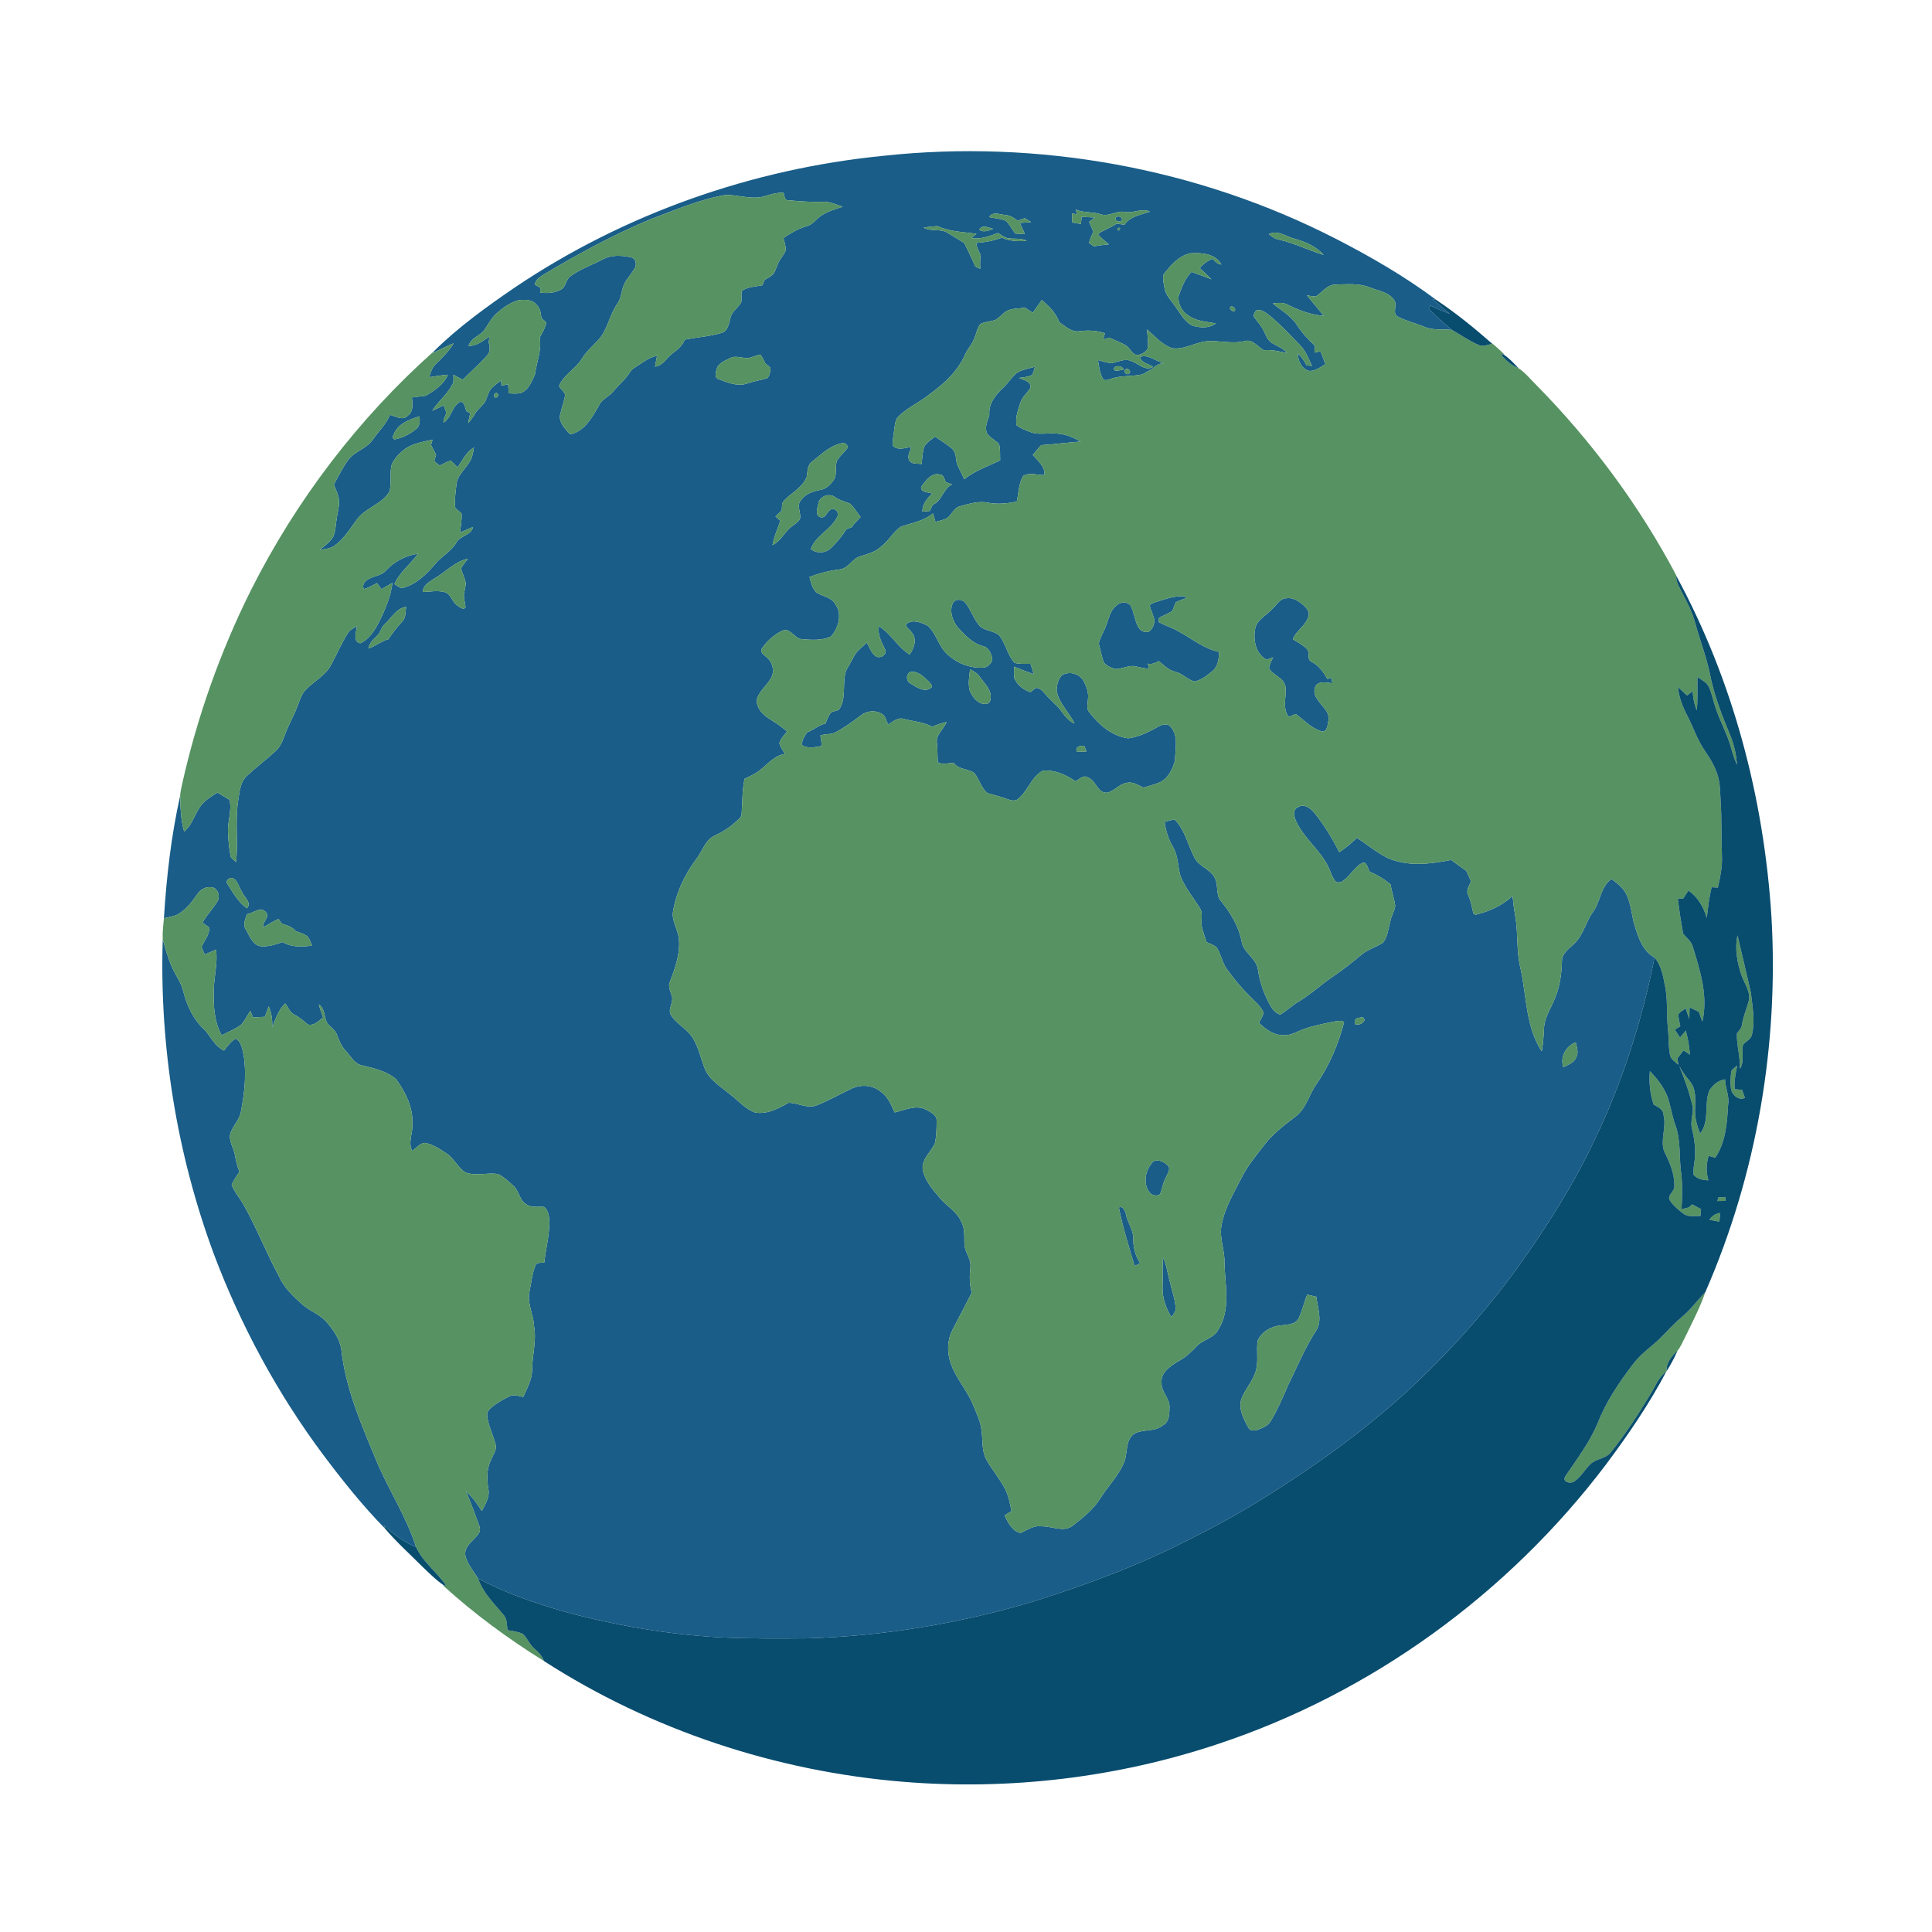
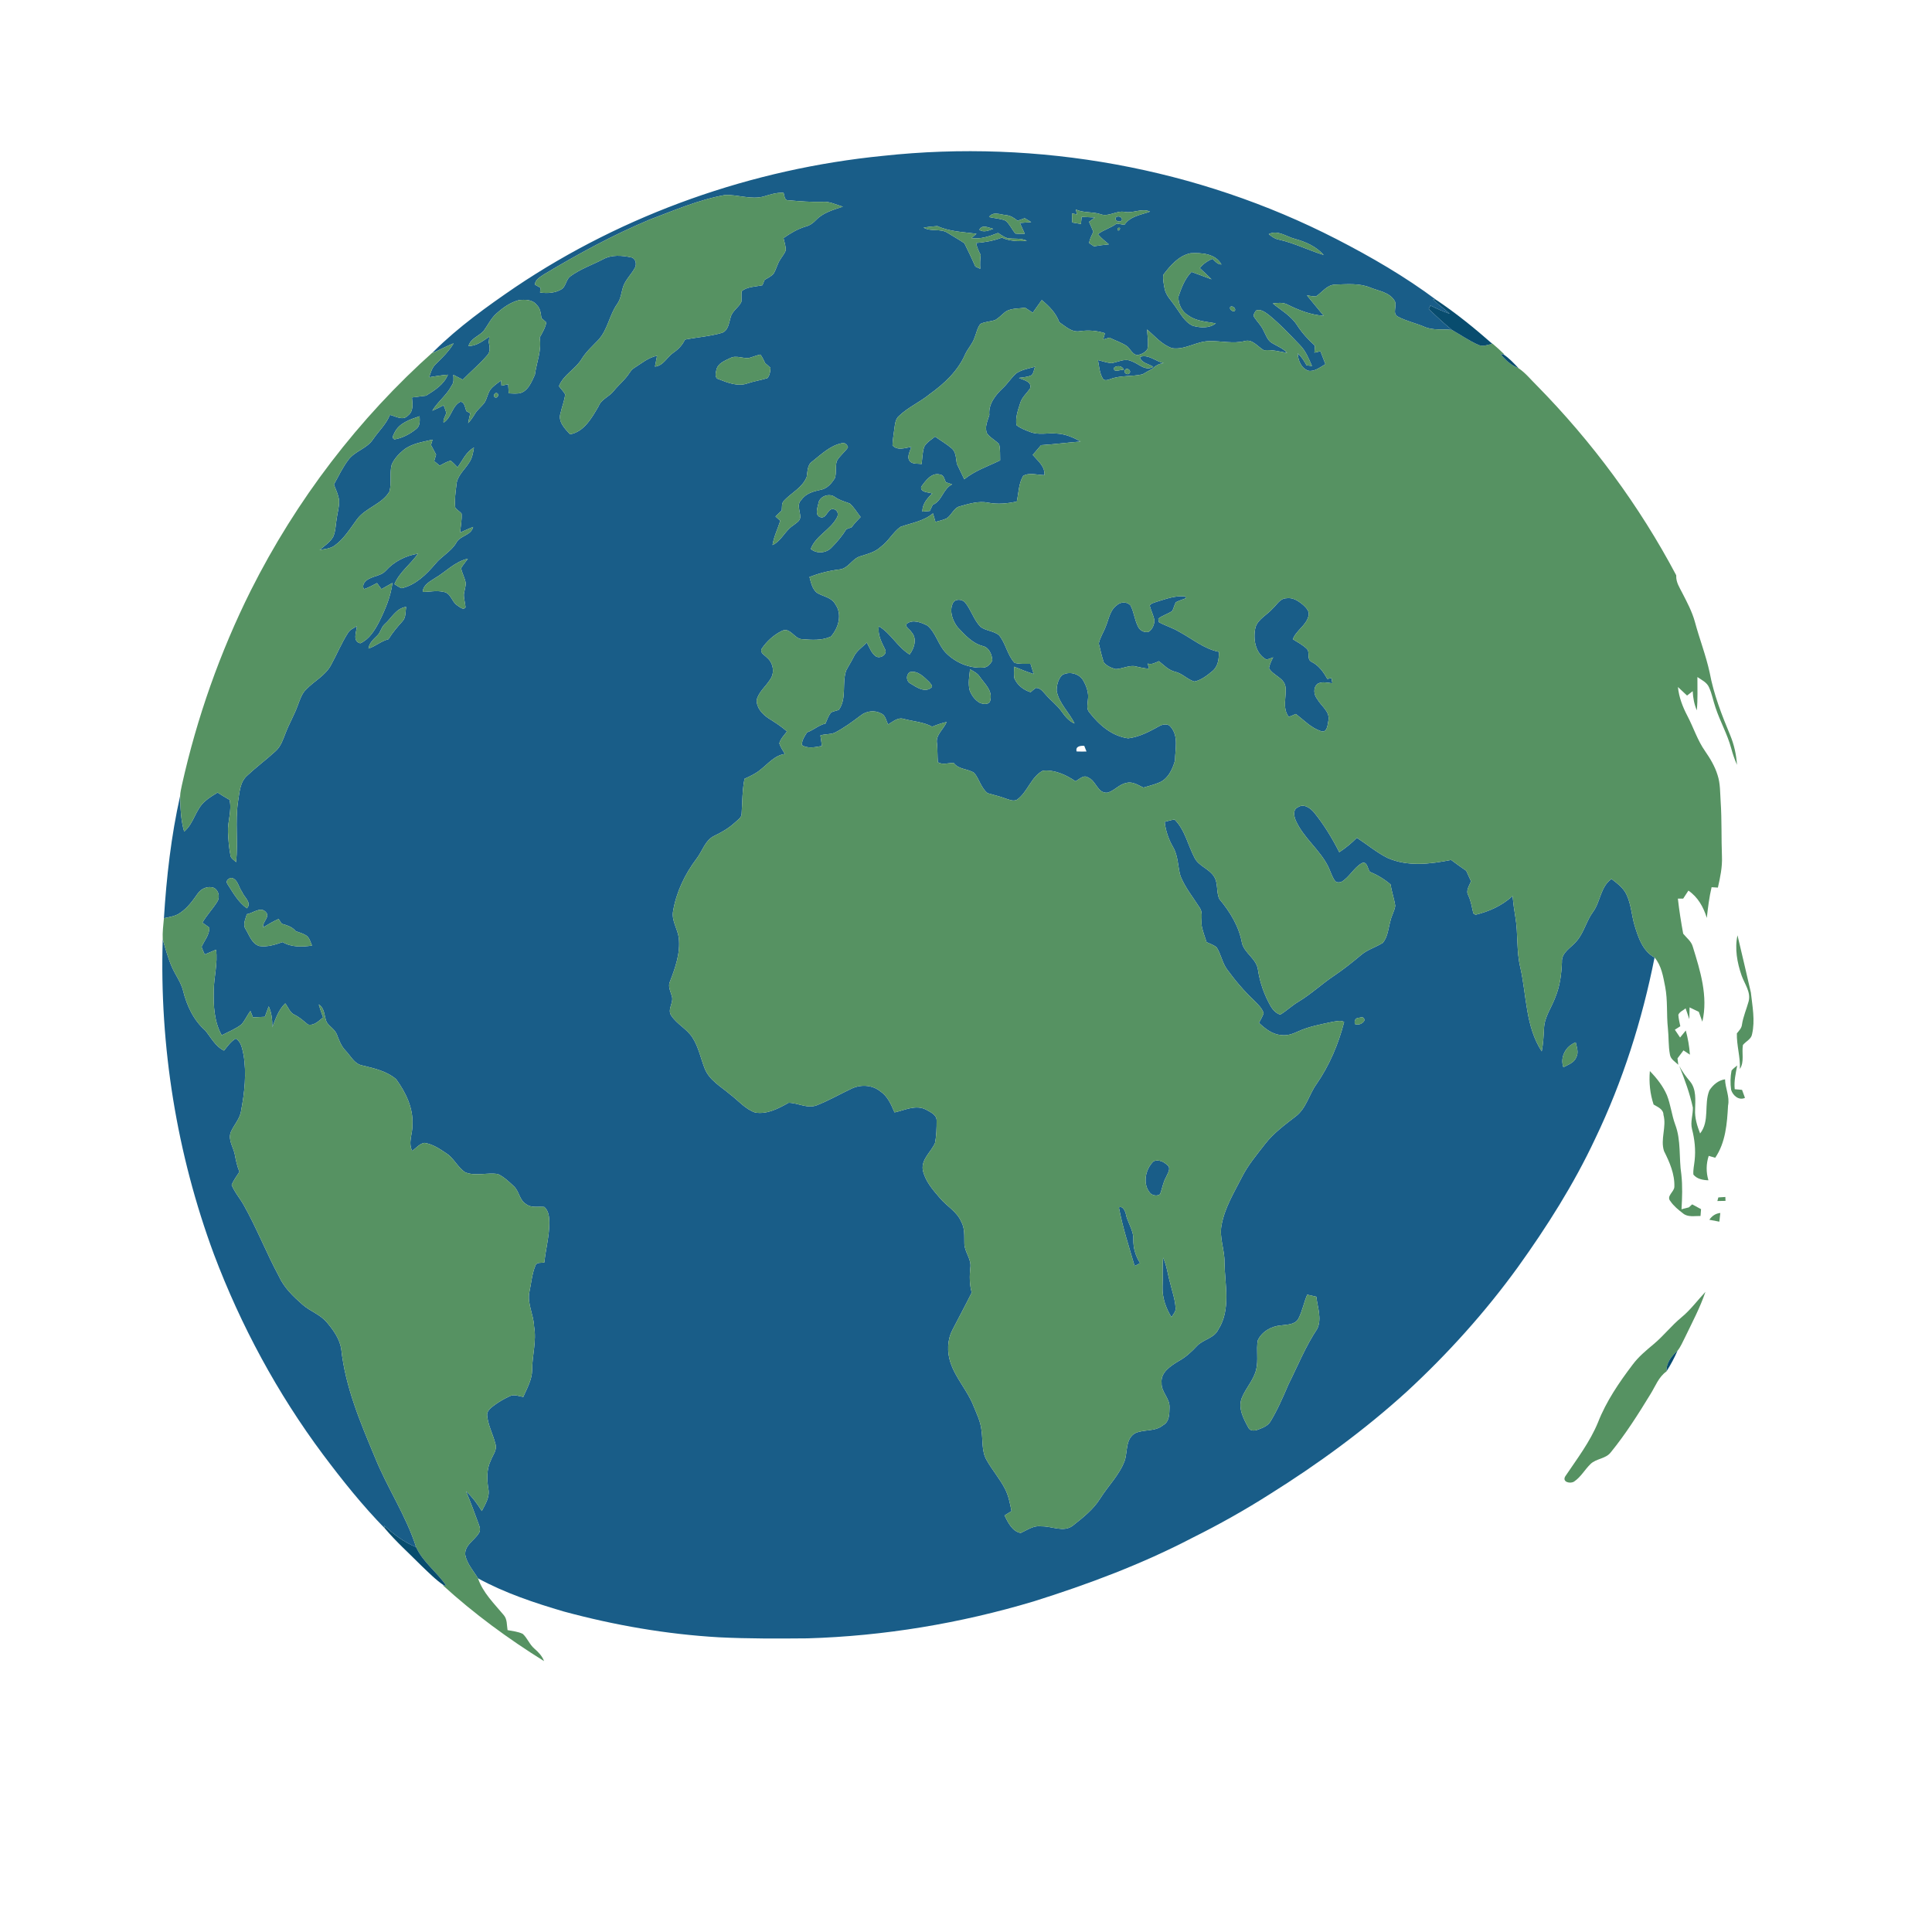
<svg xmlns="http://www.w3.org/2000/svg" width="1024pt" height="1024pt" viewBox="0 0 1024 1024" version="1.1">
  <g id="#f7f7f5ff"> </g>
  <g id="#195d88ff">
    <path fill="#195d88" opacity="1.00" d=" M 468.05 82.60 C 550.13 73.69 634.83 88.96 708.33 126.71 C 726.71 136.17 744.72 146.60 761.30 158.99 L 759.41 158.72 C 762.35 161.31 765.47 163.69 768.38 166.32 C 764.87 165.10 761.47 163.60 758.16 161.93 C 757.94 162.38 757.50 163.28 757.27 163.73 C 761.21 167.62 765.29 171.37 769.57 174.88 C 764.67 174.29 759.49 175.26 754.86 173.18 C 750.31 171.23 745.38 170.21 741.01 167.88 C 737.47 166.18 741.00 161.64 738.94 159.08 C 736.16 154.86 730.79 154.24 726.46 152.50 C 720.50 149.96 713.93 150.67 707.64 150.84 C 703.31 150.97 700.77 154.95 697.48 157.13 C 695.86 157.13 694.28 156.78 692.70 156.56 C 695.61 160.21 698.68 163.73 701.62 167.37 C 694.86 166.95 688.52 164.47 682.52 161.50 C 680.08 160.12 677.24 160.55 674.60 160.84 C 679.09 164.49 684.38 167.44 687.54 172.46 C 690.13 176.50 693.42 180.02 696.95 183.25 C 696.85 184.47 696.75 185.70 696.67 186.92 C 697.73 186.67 698.79 186.42 699.87 186.18 C 700.74 188.46 701.62 190.75 702.51 193.03 C 699.71 194.58 696.84 197.11 693.43 196.49 C 689.61 195.16 688.00 190.97 687.81 187.24 C 689.78 189.04 691.23 191.29 692.50 193.62 C 693.22 193.71 694.65 193.89 695.37 193.98 C 693.67 190.07 692.05 185.98 688.99 182.90 C 683.63 177.33 678.32 171.65 672.30 166.76 C 670.43 165.42 668.13 163.62 665.71 164.60 C 665.06 165.61 663.85 167.06 664.84 168.24 C 666.40 170.56 668.49 172.53 669.65 175.12 C 670.93 177.47 671.73 180.40 674.21 181.82 C 676.95 183.49 680.09 184.60 682.26 187.09 C 678.17 186.32 674.08 185.22 669.88 185.64 C 666.67 183.86 663.87 179.59 659.77 180.77 C 653.57 182.34 647.24 180.64 640.98 180.81 C 634.19 180.84 628.12 185.58 621.26 184.55 C 615.89 182.76 612.15 178.22 607.99 174.63 C 608.12 178.10 608.92 181.67 608.13 185.12 C 607.00 186.82 605.03 187.77 603.09 188.20 C 600.04 188.17 599.18 184.66 596.93 183.21 C 594.11 181.45 590.95 180.39 587.97 178.97 C 586.88 179.29 585.79 179.61 584.71 179.94 C 585.01 178.83 585.31 177.72 585.63 176.61 C 581.36 175.22 576.86 174.92 572.43 175.51 C 568.09 176.36 564.74 172.97 561.44 170.76 C 559.71 165.91 556.03 162.25 552.16 159.03 C 550.58 161.27 548.99 163.51 547.38 165.73 C 546.00 164.83 544.63 163.95 543.26 163.06 C 539.49 163.77 534.99 163.10 532.03 165.99 C 530.56 167.20 529.24 168.62 527.57 169.57 C 525.00 170.52 522.11 170.43 519.65 171.69 C 517.97 173.72 517.56 176.44 516.59 178.83 C 515.54 182.03 513.16 184.53 511.68 187.52 C 507.90 196.43 500.60 203.30 492.85 208.83 C 487.67 213.13 481.32 215.81 476.46 220.49 C 474.56 222.11 474.40 224.72 474.06 227.00 C 473.70 230.01 473.14 233.00 473.04 236.04 C 475.60 239.02 479.75 237.39 483.00 236.86 C 482.37 239.31 480.34 242.26 482.34 244.59 C 483.93 246.15 486.46 245.59 488.49 245.97 C 488.86 242.91 488.87 239.75 489.85 236.80 C 491.13 234.44 493.59 233.06 495.61 231.40 C 498.52 233.48 501.66 235.27 504.39 237.62 C 506.80 239.61 506.63 243.01 507.14 245.81 C 508.45 248.54 509.77 251.27 511.08 254.01 C 516.72 249.44 523.67 247.15 530.10 244.00 C 529.99 241.16 530.25 238.25 529.56 235.48 C 527.67 233.33 524.88 232.13 523.19 229.80 C 521.68 226.53 523.43 223.09 524.38 219.93 C 523.78 214.15 527.62 209.41 531.55 205.68 C 534.17 203.27 536.01 200.11 538.73 197.80 C 541.69 195.87 545.27 195.29 548.63 194.38 C 547.94 195.80 547.96 197.70 546.80 198.84 C 544.72 199.91 542.32 199.93 540.07 200.30 C 542.49 201.53 547.13 202.14 545.96 205.88 C 544.19 208.54 541.53 210.64 540.68 213.84 C 539.50 217.52 538.09 221.44 538.76 225.34 C 540.88 227.06 543.51 227.99 546.04 228.95 C 550.49 230.73 555.31 229.36 559.94 229.78 C 564.52 229.99 568.83 231.79 572.77 234.03 C 565.77 234.57 558.80 235.49 551.79 235.94 C 550.31 237.65 548.83 239.37 547.37 241.10 C 550.04 244.25 553.99 247.22 553.56 251.82 C 549.87 251.80 545.69 250.29 542.32 252.21 C 539.87 256.26 539.93 261.29 538.92 265.82 C 533.91 266.91 528.73 267.42 523.66 266.41 C 518.69 265.44 513.77 266.97 509.03 268.28 C 505.55 268.98 504.50 272.93 501.78 274.75 C 499.90 275.68 497.81 276.03 495.82 276.62 C 495.37 275.11 494.93 273.60 494.50 272.09 C 489.57 276.27 483.09 277.15 477.23 279.27 C 473.22 282.19 470.89 286.90 466.84 289.83 C 463.78 292.74 459.60 293.66 455.73 294.92 C 451.58 296.28 449.60 301.31 445.06 301.80 C 439.57 302.44 434.21 303.84 429.04 305.79 C 429.86 308.73 430.44 312.11 432.95 314.15 C 436.18 316.21 440.80 316.55 442.75 320.29 C 446.56 325.59 444.41 332.91 440.38 337.39 C 435.66 339.60 430.10 339.18 425.03 338.78 C 420.89 338.54 418.82 332.16 414.34 334.43 C 410.04 336.57 406.26 339.98 403.63 344.00 C 402.82 346.28 405.36 347.22 406.58 348.63 C 409.89 351.29 410.75 356.77 408.14 360.22 C 405.89 363.86 402.12 366.68 401.07 370.98 C 400.90 375.13 404.08 378.58 407.35 380.73 C 410.71 382.88 414.13 384.99 417.12 387.68 C 415.63 389.68 413.72 391.52 413.06 393.99 C 413.71 396.02 414.92 397.80 416.01 399.61 C 410.53 400.36 407.07 404.87 402.96 408.04 C 400.46 410.08 397.52 411.46 394.60 412.78 C 393.41 418.81 393.48 424.97 393.09 431.08 C 393.17 433.53 390.73 434.74 389.22 436.24 C 386.12 439.05 382.50 441.13 378.76 442.93 C 373.75 445.24 372.35 451.03 369.21 455.10 C 363.03 463.26 358.47 472.77 356.76 482.89 C 355.81 487.83 359.09 492.21 359.76 496.97 C 360.73 504.98 357.97 512.77 355.14 520.13 C 353.87 522.73 355.38 525.36 356.05 527.87 C 357.30 531.32 353.53 534.96 355.75 538.23 C 358.74 542.87 364.12 545.32 367.07 550.00 C 370.27 555.00 371.37 560.93 373.53 566.38 C 375.98 572.61 382.16 575.90 386.98 580.06 C 391.34 583.33 394.99 587.85 400.27 589.68 C 406.66 590.73 412.60 587.51 417.98 584.50 C 422.98 584.52 427.89 587.75 432.87 585.84 C 439.36 583.28 445.42 579.76 451.74 576.82 C 456.50 574.70 462.42 575.08 466.55 578.41 C 470.47 581.00 472.33 585.46 474.12 589.61 C 479.53 588.44 485.44 585.31 490.85 588.15 C 493.12 589.42 496.51 590.86 496.43 593.94 C 496.44 597.90 496.36 601.92 495.57 605.81 C 493.53 610.56 488.31 614.29 489.08 619.99 C 490.23 625.85 494.33 630.52 498.12 634.93 C 501.73 639.30 507.19 642.11 509.47 647.53 C 511.46 651.05 511.02 655.17 511.13 659.05 C 511.14 663.61 515.03 667.30 514.29 671.98 C 513.83 676.36 513.84 680.81 515.03 685.10 C 511.74 691.76 508.17 698.28 504.80 704.90 C 502.05 710.20 501.90 716.60 503.78 722.21 C 506.52 730.50 512.75 736.99 515.93 745.07 C 517.64 749.29 519.74 753.45 520.20 758.06 C 521.03 763.37 520.14 769.18 523.00 774.00 C 525.96 779.27 530.01 783.86 532.75 789.27 C 534.60 792.90 535.31 796.96 536.13 800.92 C 534.88 801.68 533.64 802.45 532.41 803.23 C 534.28 806.94 536.49 811.69 540.99 812.51 C 544.51 810.93 547.87 808.35 551.99 809.00 C 557.46 808.80 563.70 812.38 568.57 808.65 C 573.93 804.40 579.47 800.11 583.14 794.22 C 587.38 787.44 593.40 781.70 596.16 774.07 C 597.71 769.18 596.48 762.65 601.65 759.62 C 606.31 757.45 612.22 758.95 616.42 755.40 C 619.86 753.60 619.78 749.35 619.86 745.97 C 620.12 741.14 615.39 737.80 615.66 732.95 C 615.11 727.38 620.36 724.08 624.45 721.54 C 628.28 719.49 631.47 716.56 634.41 713.41 C 637.71 709.85 643.50 709.37 645.72 704.69 C 652.55 693.99 649.17 680.86 649.00 669.01 C 649.14 662.41 646.16 656.02 647.43 649.41 C 649.07 640.27 653.98 632.23 658.15 624.09 C 661.37 617.62 666.08 612.09 670.46 606.40 C 674.98 600.57 680.99 596.17 686.78 591.69 C 692.36 587.45 693.79 580.14 697.73 574.65 C 704.62 564.68 709.40 553.40 712.42 541.70 C 710.69 540.61 708.50 541.32 706.63 541.52 C 700.24 542.90 693.70 544.03 687.73 546.81 C 684.99 548.08 682.00 549.09 678.94 548.59 C 674.29 548.23 670.54 545.19 667.27 542.14 C 668.15 540.47 669.14 538.84 669.75 537.05 C 668.92 534.26 666.63 532.28 664.69 530.27 C 659.32 525.25 654.59 519.59 650.27 513.66 C 647.77 510.15 647.15 505.71 644.84 502.12 C 643.27 500.83 641.31 500.18 639.50 499.35 C 638.63 496.60 637.60 493.91 637.00 491.10 C 636.36 487.77 637.88 484.05 635.82 481.06 C 632.34 475.57 628.13 470.44 625.69 464.36 C 624.21 459.33 624.53 453.77 621.82 449.12 C 619.42 444.95 617.81 440.40 617.31 435.61 C 619.04 435.15 620.77 434.59 622.56 434.37 C 628.13 439.93 629.62 448.04 633.21 454.80 C 635.49 459.13 640.85 460.45 643.43 464.54 C 645.78 468.12 644.50 472.81 646.31 476.56 C 651.98 483.30 656.79 491.17 658.29 499.97 C 659.77 505.36 665.93 508.17 666.74 513.91 C 667.74 520.80 670.12 527.42 673.57 533.46 C 674.71 535.37 676.38 537.08 678.55 537.78 C 681.90 535.79 684.70 533.02 688.06 531.02 C 694.82 526.97 700.58 521.52 707.12 517.14 C 712.08 513.82 716.73 510.08 721.31 506.26 C 724.69 503.32 729.11 502.12 732.85 499.76 C 735.65 496.55 735.81 492.00 736.96 488.07 C 737.52 485.32 739.13 482.88 739.51 480.11 C 738.96 476.29 737.60 472.63 737.06 468.80 C 733.76 465.97 730.01 463.72 726.00 462.05 C 724.81 460.32 724.62 456.19 721.71 457.53 C 717.48 460.01 715.27 464.86 711.05 467.37 C 709.83 467.83 708.15 467.90 707.40 466.64 C 705.83 464.33 705.13 461.58 703.88 459.12 C 699.40 450.22 690.89 444.08 686.81 434.95 C 685.84 432.69 685.09 429.09 687.91 427.88 C 690.92 425.72 694.43 428.23 696.44 430.57 C 701.71 437.05 706.07 444.24 709.85 451.69 C 713.20 449.46 716.34 446.92 719.17 444.04 C 724.57 447.57 729.57 451.77 735.34 454.69 C 746.02 459.46 758.00 458.00 769.12 455.79 C 771.74 457.75 774.41 459.66 777.12 461.52 C 777.96 463.37 778.82 465.22 779.67 467.07 C 778.77 469.46 776.72 472.06 778.27 474.63 C 779.66 477.64 780.13 480.92 780.90 484.12 C 781.20 484.30 781.79 484.66 782.08 484.84 C 789.28 483.10 796.18 479.97 801.68 474.91 C 802.06 478.63 802.54 482.34 803.17 486.03 C 804.72 494.96 803.64 504.15 805.85 512.99 C 809.16 527.79 808.55 544.13 817.15 557.24 C 817.95 553.21 818.14 549.10 818.36 545.01 C 818.60 538.92 822.45 533.90 824.45 528.34 C 826.82 522.52 827.60 516.22 827.86 509.99 C 827.49 504.68 832.91 502.27 835.75 498.67 C 839.61 494.16 840.81 488.08 844.33 483.33 C 848.36 477.87 848.22 469.99 854.13 465.86 C 857.11 468.18 860.35 470.49 862.02 474.01 C 864.56 479.22 864.75 485.13 866.41 490.62 C 868.36 497.02 870.69 504.07 876.95 507.50 C 870.39 540.63 860.09 573.11 845.46 603.58 C 834.21 627.60 819.95 650.08 804.51 671.60 C 787.17 695.53 767.31 717.58 745.61 737.61 C 723.19 757.98 698.63 775.92 672.97 791.98 C 659.77 800.38 646.09 808.05 632.07 815.03 C 605.21 829.05 576.71 839.71 547.84 848.78 C 508.94 860.42 468.55 867.16 427.96 868.36 C 412.32 868.50 396.67 868.58 381.05 867.80 C 353.27 866.20 325.71 861.41 298.86 854.14 C 283.27 849.56 267.67 844.36 253.36 836.56 C 250.89 832.52 247.45 828.80 246.56 824.02 C 246.25 818.93 251.38 816.50 253.73 812.71 C 254.73 811.35 254.44 809.65 253.85 808.21 C 251.64 802.23 249.50 796.22 246.98 790.37 C 250.33 793.39 252.99 797.05 255.36 800.88 C 257.23 797.26 259.69 793.43 258.85 789.16 C 258.02 784.10 257.86 778.74 260.14 774.02 C 261.18 771.20 263.64 768.49 262.59 765.32 C 261.32 760.16 258.59 755.37 258.17 750.01 C 258.08 747.94 259.84 746.48 261.29 745.31 C 264.01 743.25 266.96 741.47 270.07 740.06 C 272.39 738.83 274.96 739.99 277.33 740.41 C 279.36 735.79 282.03 731.21 282.04 726.01 C 282.08 718.31 284.46 710.71 283.07 703.00 C 282.87 696.80 279.31 690.97 280.60 684.72 C 281.59 680.05 281.96 675.19 283.78 670.75 C 284.45 668.81 286.92 669.54 288.51 669.12 C 289.24 662.05 291.18 655.12 291.17 647.99 C 291.13 645.08 290.83 641.75 288.50 639.71 C 285.29 639.32 281.68 640.38 278.90 638.24 C 275.26 636.20 275.25 631.35 272.29 628.69 C 269.73 626.30 267.13 623.78 263.94 622.29 C 258.21 621.31 252.13 623.62 246.59 621.35 C 242.58 618.76 240.65 613.97 236.65 611.34 C 233.08 608.94 229.31 606.37 224.96 605.74 C 222.36 606.13 220.58 608.58 218.44 609.96 C 216.17 605.43 218.83 600.70 218.60 596.00 C 219.08 587.21 215.00 578.92 209.96 572.00 C 204.96 567.73 198.32 566.21 192.08 564.73 C 187.82 563.98 185.90 559.67 183.15 556.84 C 180.85 554.49 179.74 551.38 178.58 548.39 C 177.56 545.59 174.65 544.19 173.12 541.74 C 171.77 538.57 172.25 534.43 168.95 532.38 C 169.60 534.70 170.39 536.98 171.25 539.24 C 168.96 541.09 166.47 543.81 163.20 543.01 C 160.94 541.15 158.77 539.15 156.11 537.85 C 153.59 536.71 152.79 533.84 151.19 531.81 C 147.62 535.18 146.09 539.97 144.34 544.42 C 144.36 540.65 144.00 536.84 142.42 533.38 C 141.71 535.21 141.03 537.06 140.38 538.92 C 138.26 539.02 136.15 539.16 134.04 539.24 C 133.64 538.07 133.20 536.93 132.71 535.81 C 131.00 538.10 129.88 540.83 127.96 542.98 C 124.81 545.44 121.03 546.89 117.51 548.72 C 113.53 541.54 113.07 533.05 113.30 525.02 C 113.37 517.77 115.49 510.62 114.52 503.35 C 112.51 504.17 110.51 505.02 108.51 505.89 C 107.91 504.56 107.29 503.25 106.84 501.88 C 108.30 498.48 111.06 495.58 110.96 491.64 C 109.73 490.77 108.51 489.90 107.29 489.03 C 109.51 485.11 112.68 481.86 115.07 478.06 C 116.70 475.67 116.03 472.04 113.45 470.62 C 110.30 469.34 106.56 470.93 104.75 473.68 C 102.15 477.37 99.46 481.14 95.66 483.72 C 93.14 485.65 89.88 486.00 86.88 486.69 C 88.24 464.92 90.70 443.12 95.48 421.82 C 95.63 428.18 95.81 434.60 97.61 440.76 C 102.79 436.44 103.57 429.03 108.67 424.67 C 110.68 422.87 113.02 421.49 115.31 420.07 C 117.40 421.42 119.52 422.71 121.68 423.94 C 122.98 429.64 120.62 435.24 120.84 440.95 C 121.01 445.00 121.35 449.07 122.09 453.06 C 122.16 454.93 123.98 455.78 125.14 456.95 C 126.29 446.28 124.56 435.52 126.16 424.88 C 126.96 420.10 127.11 414.49 131.03 411.06 C 135.85 406.54 141.18 402.60 146.06 398.13 C 148.92 395.59 150.05 391.82 151.42 388.39 C 153.31 383.45 156.03 378.87 157.81 373.89 C 158.97 370.90 159.90 367.62 162.32 365.35 C 166.59 360.90 172.57 358.00 175.50 352.37 C 178.60 346.77 181.00 340.78 184.48 335.40 C 185.54 333.67 187.51 332.88 189.16 331.86 C 189.01 334.88 186.59 339.83 190.95 340.96 C 195.70 338.84 198.54 334.18 200.86 329.76 C 204.13 323.19 207.10 316.27 208.01 308.94 C 206.06 310.02 204.11 311.11 202.18 312.25 C 201.39 311.17 200.61 310.10 199.82 309.04 C 197.58 310.23 195.34 311.46 192.91 312.25 C 191.56 309.97 193.66 307.68 195.67 306.74 C 198.54 305.19 202.21 305.03 204.49 302.49 C 208.87 297.58 215.07 294.48 221.53 293.46 C 217.64 299.08 211.80 303.17 209.05 309.59 C 210.31 310.36 211.50 311.32 212.93 311.76 C 220.36 310.05 225.97 304.45 230.76 298.84 C 234.06 294.76 239.06 292.35 241.79 287.76 C 243.75 283.73 249.68 283.98 250.77 279.27 C 248.44 280.21 246.15 281.25 243.86 282.28 C 244.15 278.95 244.86 275.62 244.65 272.26 C 243.69 270.97 242.01 270.30 241.24 268.87 C 240.84 264.90 241.46 260.91 241.92 256.98 C 242.20 252.27 246.12 249.17 248.47 245.44 C 250.23 243.06 250.76 240.08 251.20 237.22 C 247.05 239.50 245.17 244.00 242.53 247.67 C 241.32 246.46 240.18 245.19 238.84 244.14 C 236.79 244.72 234.94 245.80 233.07 246.80 C 232.09 246.00 231.10 245.20 230.13 244.41 C 230.46 243.25 230.80 242.10 231.14 240.96 C 230.24 239.25 229.34 237.54 228.43 235.84 C 228.71 234.90 228.99 233.96 229.27 233.02 C 223.88 234.28 218.04 235.06 213.64 238.71 C 211.15 240.83 208.80 243.34 207.57 246.41 C 206.41 251.02 207.65 255.90 206.43 260.50 C 202.49 267.25 193.88 269.04 189.26 275.18 C 185.60 280.12 182.36 285.62 177.25 289.25 C 174.96 290.85 172.06 290.97 169.41 291.52 C 171.90 289.32 174.91 287.49 176.58 284.53 C 177.94 281.53 177.86 278.15 178.43 274.97 C 178.84 271.68 179.93 268.45 179.72 265.11 C 179.31 262.19 178.03 259.51 176.98 256.79 C 179.44 252.34 181.63 247.68 184.72 243.62 C 188.22 239.00 194.59 237.73 197.75 232.80 C 200.70 228.46 204.72 224.83 206.68 219.87 C 209.72 220.63 213.57 223.18 216.21 220.24 C 219.31 217.98 218.65 213.96 218.33 210.66 C 220.83 210.33 223.33 210.02 225.83 209.71 C 230.40 206.84 235.25 203.85 237.39 198.60 C 234.06 198.87 230.76 199.40 227.46 199.95 C 228.27 197.47 228.98 194.81 230.97 192.98 C 234.45 189.59 237.95 186.16 240.45 181.94 C 236.60 183.49 232.95 185.47 229.18 187.20 L 230.07 186.08 C 243.09 173.24 258.04 162.49 273.11 152.20 C 330.97 113.29 398.72 89.47 468.05 82.60 M 404.93 104.10 C 398.06 106.02 391.12 103.05 384.22 103.37 C 370.40 105.83 357.43 111.47 344.35 116.39 C 324.93 124.52 306.40 134.60 288.35 145.40 C 286.38 146.77 283.64 148.13 283.50 150.86 C 284.46 151.43 285.44 151.98 286.43 152.51 C 286.37 153.35 286.31 154.20 286.25 155.05 C 290.25 155.59 294.55 155.32 298.02 153.06 C 300.05 151.26 300.10 147.98 302.39 146.38 C 307.63 142.54 313.85 140.43 319.57 137.46 C 324.19 134.87 329.76 135.38 334.74 136.45 C 336.89 137.02 337.50 139.88 336.64 141.69 C 334.92 145.12 331.92 147.79 330.49 151.39 C 329.29 154.58 329.23 158.20 327.18 161.04 C 322.94 166.95 322.15 174.73 317.15 180.16 C 314.07 183.40 310.68 186.39 308.31 190.23 C 305.04 195.67 298.62 198.64 296.26 204.67 C 297.30 206.16 298.68 207.41 299.55 209.03 C 299.18 212.44 297.80 215.63 297.10 218.97 C 295.58 223.42 299.38 227.19 302.13 230.19 C 309.61 228.89 313.76 221.31 317.29 215.28 C 318.72 211.52 322.92 210.29 325.25 207.26 C 327.92 203.93 331.34 201.26 333.65 197.64 C 334.32 196.67 335.03 195.69 336.06 195.07 C 339.98 192.64 343.60 189.46 348.26 188.57 C 347.88 190.48 347.48 192.39 347.14 194.31 C 351.63 193.87 353.50 189.24 356.91 186.93 C 359.52 185.16 361.71 182.89 363.02 180.00 C 369.53 178.73 376.22 178.29 382.60 176.43 C 386.10 175.17 386.33 171.12 387.27 168.09 C 388.12 164.73 391.59 162.98 392.97 159.91 C 393.09 158.04 392.86 156.15 393.12 154.29 C 396.20 151.86 400.40 151.99 404.08 151.19 C 404.46 150.24 404.85 149.30 405.25 148.36 C 406.87 147.33 408.74 146.54 410.01 145.04 C 411.47 142.70 411.99 139.90 413.52 137.59 C 414.49 135.96 415.80 134.51 416.46 132.71 C 416.56 130.48 415.73 128.34 415.27 126.19 C 418.91 123.65 422.75 121.33 427.04 120.06 C 429.22 119.53 431.03 118.18 432.56 116.58 C 436.31 112.63 441.76 111.19 446.76 109.52 C 443.19 108.58 439.78 106.63 435.98 106.98 C 429.96 107.16 423.94 106.69 417.96 106.15 C 415.61 106.36 415.91 103.66 415.27 102.15 C 411.70 102.02 408.28 103.02 404.93 104.10 M 570.17 111.02 C 570.40 111.88 570.63 112.75 570.87 113.62 C 569.96 113.46 569.06 113.30 568.17 113.14 C 568.21 114.73 568.27 116.33 568.32 117.93 C 569.84 118.18 571.38 118.44 572.91 118.70 C 573.04 117.45 573.17 116.20 573.31 114.95 C 575.64 115.05 577.97 115.15 580.32 115.27 C 579.28 116.04 578.24 116.81 577.22 117.57 C 578.00 119.31 578.76 121.06 579.51 122.81 C 578.62 124.75 577.55 126.68 577.27 128.83 C 578.09 129.44 578.98 129.95 579.82 130.56 C 582.44 130.10 585.09 129.77 587.74 129.51 C 585.71 127.83 583.62 126.18 581.94 124.14 C 584.91 121.71 588.81 120.87 591.84 118.49 C 593.22 118.70 594.59 118.93 595.98 119.15 C 599.04 114.52 604.76 113.91 609.55 112.15 C 605.13 110.15 600.64 113.21 596.07 112.30 C 591.63 111.48 587.54 115.21 583.19 113.49 C 578.94 112.11 574.29 112.95 570.17 111.02 M 524.23 115.04 C 527.12 115.75 530.23 115.76 532.98 116.97 C 535.22 118.82 536.30 121.63 538.19 123.79 C 539.83 123.96 541.48 123.89 543.14 123.89 C 542.29 121.98 541.42 120.07 540.57 118.17 C 542.57 118.02 544.57 117.87 546.58 117.72 C 545.42 117.02 544.26 116.33 543.11 115.65 C 541.84 116.10 540.58 116.56 539.32 117.01 C 537.53 115.49 535.49 114.20 533.10 114.01 C 530.14 113.75 526.25 111.89 524.23 115.04 M 489.51 120.62 C 493.45 122.99 498.52 120.90 502.40 123.51 C 505.30 125.33 508.32 126.99 511.16 128.93 C 513.15 133.01 515.15 137.11 516.96 141.28 C 517.80 141.71 518.67 142.11 519.56 142.48 C 519.39 140.02 519.48 137.55 519.78 135.10 C 518.65 133.13 517.83 131.00 517.33 128.79 C 522.00 128.44 526.62 127.63 531.01 125.95 C 535.15 127.85 539.78 128.03 544.25 127.60 C 541.03 126.00 537.36 126.82 533.94 126.24 C 532.11 125.68 530.58 124.46 528.98 123.48 C 524.48 125.20 519.80 126.91 514.90 126.21 C 515.77 125.44 516.65 124.66 517.55 123.89 C 510.58 122.97 503.32 122.79 496.83 119.83 C 494.38 119.99 491.93 120.23 489.51 120.62 M 519.06 121.82 C 521.41 123.40 524.09 122.17 526.44 121.29 C 524.02 120.74 520.53 118.73 519.06 121.82 M 592.30 120.96 C 592.19 124.30 595.37 119.64 592.30 120.96 M 672.46 124.08 C 674.08 125.46 675.88 126.69 678.04 127.06 C 686.17 128.88 693.64 132.72 701.59 135.13 C 697.61 130.65 692.00 128.14 686.32 126.61 C 681.74 125.45 677.29 121.68 672.46 124.08 M 616.59 145.63 C 616.26 148.10 616.84 150.60 617.28 153.04 C 617.97 156.66 620.79 159.26 622.78 162.19 C 625.56 165.96 627.75 170.64 632.23 172.68 C 636.19 173.77 640.99 174.12 644.40 171.38 C 639.45 170.47 634.08 170.31 629.87 167.21 C 626.40 165.23 624.49 161.15 624.58 157.26 C 626.18 152.55 627.96 147.74 631.52 144.12 C 635.08 145.35 638.60 146.75 642.15 148.05 C 640.12 146.01 638.03 144.05 635.92 142.11 C 637.68 139.85 640.04 138.23 642.68 137.17 C 644.02 138.50 645.31 140.12 647.39 140.20 C 644.26 134.39 636.84 133.89 631.00 134.23 C 624.70 135.53 620.32 140.77 616.59 145.63 M 263.18 166.12 C 260.20 168.72 258.58 172.38 256.27 175.50 C 253.70 178.24 249.40 179.40 248.32 183.40 C 252.63 183.42 255.97 180.66 259.36 178.43 C 259.25 179.43 259.14 180.43 259.05 181.44 C 259.58 183.71 260.04 186.33 258.30 188.24 C 254.31 192.90 249.57 196.86 245.28 201.24 C 243.61 200.38 241.94 199.52 240.27 198.65 C 240.36 200.60 240.71 202.74 239.37 204.39 C 236.78 209.47 232.01 212.86 229.12 217.71 C 231.14 216.81 233.14 215.84 235.11 214.83 C 235.60 216.17 236.26 217.48 236.50 218.90 C 236.12 220.62 234.76 222.18 235.10 224.00 C 239.36 221.45 239.47 215.14 244.10 212.91 C 246.47 213.30 246.39 216.19 247.23 217.93 C 247.73 218.21 248.74 218.77 249.25 219.04 C 248.84 220.79 248.45 222.53 248.12 224.29 C 249.52 222.79 250.67 221.08 251.73 219.32 C 253.16 216.92 255.55 215.30 257.08 212.99 C 258.13 211.00 258.54 208.73 259.71 206.80 C 261.24 204.65 263.52 203.24 265.60 201.68 C 265.64 202.37 265.74 203.75 265.78 204.43 C 266.67 204.25 268.45 203.87 269.34 203.68 C 269.44 205.28 269.53 206.88 269.64 208.48 C 271.31 208.55 272.98 208.67 274.66 208.53 C 279.62 208.05 281.66 202.57 283.49 198.67 C 284.37 192.11 287.22 185.62 286.03 178.94 C 287.42 176.36 289.03 173.82 289.56 170.89 C 288.69 170.11 287.83 169.33 286.96 168.55 C 286.63 166.06 286.40 163.33 284.39 161.54 C 282.22 158.70 278.19 158.70 274.98 159.09 C 270.50 160.28 266.60 163.06 263.18 166.12 M 652.11 162.60 C 651.27 163.85 653.32 165.53 654.50 164.77 C 655.27 163.52 653.27 161.85 652.11 162.60 M 396.88 189.76 C 393.58 190.10 390.12 188.12 386.98 189.82 C 384.20 191.19 380.61 192.47 379.76 195.81 C 379.31 197.58 378.58 200.51 381.05 201.03 C 385.80 202.89 391.17 205.03 396.25 203.18 C 399.69 202.03 403.29 201.50 406.74 200.40 C 408.03 198.94 408.27 196.86 408.38 194.99 C 407.48 194.09 406.51 193.29 405.56 192.48 C 404.80 190.92 404.08 189.33 403.04 187.93 C 400.92 188.33 398.95 189.23 396.88 189.76 M 263.06 208.30 C 261.70 208.26 261.27 210.69 262.81 210.73 C 264.16 210.77 264.58 208.34 263.06 208.30 M 209.15 229.23 C 208.67 230.41 207.30 232.12 209.08 232.89 C 213.29 232.18 217.23 230.09 220.53 227.43 C 222.69 225.85 222.54 222.99 222.40 220.62 C 217.40 222.30 211.66 224.14 209.15 229.23 M 430.50 244.61 C 427.76 246.48 428.12 249.90 427.57 252.76 C 425.35 258.45 419.46 261.16 415.50 265.41 C 414.16 266.76 414.55 268.81 414.34 270.54 C 413.23 271.61 412.12 272.67 411.02 273.73 C 411.86 274.48 412.71 275.24 413.57 276.00 C 412.22 280.31 410.15 284.40 409.45 288.90 C 414.24 286.63 416.10 281.22 420.45 278.44 C 421.89 277.21 424.14 276.22 424.15 274.01 C 424.20 270.95 422.07 267.29 424.83 264.83 C 427.16 261.50 431.20 260.39 434.97 259.61 C 438.35 259.04 440.74 256.25 442.47 253.48 C 443.49 250.60 442.61 247.35 443.51 244.42 C 444.96 241.60 447.70 239.74 449.44 237.12 C 449.07 235.61 447.63 234.35 446.02 234.94 C 439.91 236.25 435.25 240.86 430.50 244.61 M 488.23 258.06 C 487.82 261.16 492.16 260.79 494.15 261.60 C 491.36 264.15 488.83 267.18 488.87 271.19 C 490.18 271.06 491.49 270.94 492.82 270.82 C 493.32 269.73 493.83 268.64 494.36 267.57 C 499.37 265.51 499.77 259.04 504.65 256.72 C 503.54 256.35 502.44 255.98 501.35 255.61 C 500.53 254.14 500.37 251.81 498.34 251.55 C 493.80 250.20 490.53 254.87 488.23 258.06 M 433.72 267.04 C 433.21 269.40 431.74 273.32 435.04 274.17 C 438.39 274.89 438.55 269.03 441.96 269.89 C 444.12 270.35 444.60 272.88 443.46 274.55 C 440.00 280.94 432.35 283.96 429.72 290.96 C 432.77 293.58 437.65 293.23 440.52 290.45 C 443.54 287.42 446.33 284.12 448.59 280.48 C 449.49 280.14 450.41 279.81 451.34 279.48 C 452.80 277.54 454.42 275.74 456.14 274.03 C 454.22 271.64 452.70 268.87 450.37 266.86 C 447.67 265.86 444.85 265.10 442.46 263.41 C 439.44 261.15 434.12 263.10 433.72 267.04 M 230.49 306.47 C 227.81 308.22 224.18 310.09 224.08 313.74 C 227.73 313.73 231.44 312.82 235.05 313.72 C 238.91 314.17 239.35 318.87 242.24 320.79 C 243.54 321.53 245.43 323.67 246.74 321.90 C 246.56 319.61 245.83 317.37 245.86 315.07 C 246.11 313.01 246.87 311.02 246.84 308.94 C 246.35 306.24 244.91 303.83 244.38 301.15 C 245.42 299.37 246.78 297.81 247.98 296.14 C 241.12 297.61 236.35 303.07 230.49 306.47 M 203.83 330.87 C 202.01 332.50 201.73 335.19 199.96 336.86 C 197.95 338.83 195.72 340.76 195.28 343.73 C 199.04 342.56 202.03 339.75 205.89 338.81 C 208.00 335.38 210.58 332.29 213.29 329.31 C 215.26 327.28 214.83 324.23 215.25 321.66 C 209.85 322.39 207.56 327.64 203.83 330.87 M 122.37 465.32 C 120.95 465.66 119.47 466.95 120.51 468.47 C 123.48 473.09 126.28 478.22 130.88 481.43 C 133.62 478.38 129.37 475.57 128.30 472.74 C 126.48 470.34 125.90 465.45 122.37 465.32 M 130.85 484.52 C 130.11 487.14 128.47 490.13 130.31 492.68 C 132.23 495.87 133.52 500.19 137.45 501.42 C 141.66 502.06 145.85 500.70 149.79 499.33 C 154.41 502.12 160.19 501.94 165.36 501.17 C 164.53 499.29 164.08 496.98 162.24 495.79 C 160.55 494.74 158.60 494.22 156.75 493.53 C 154.90 491.21 152.02 490.39 149.31 489.59 C 148.76 488.74 148.21 487.90 147.66 487.07 C 144.82 488.33 142.14 489.92 139.49 491.53 C 138.89 488.50 143.53 485.89 140.78 483.29 C 137.89 480.38 134.06 484.10 130.85 484.52 M 720.35 539.44 C 718.39 539.48 717.68 540.99 718.12 542.76 C 719.99 543.47 722.07 542.67 723.12 541.00 C 723.33 538.96 721.82 539.01 720.35 539.44 M 828.63 565.66 C 831.11 564.28 834.36 563.33 835.44 560.40 C 836.84 557.87 835.72 555.05 835.18 552.47 C 829.95 554.37 826.69 560.28 828.63 565.66 M 692.85 686.20 C 691.05 690.37 690.28 694.95 688.15 698.99 C 686.31 702.23 682.11 702.03 678.91 702.50 C 673.85 702.90 668.84 705.73 666.65 710.43 C 665.74 715.56 667.06 720.88 665.78 726.00 C 664.41 731.57 660.19 735.81 658.12 741.07 C 656.11 746.46 659.07 751.93 661.61 756.58 C 662.43 758.60 665.04 758.43 666.74 757.74 C 669.17 756.79 671.96 755.81 673.36 753.44 C 677.13 747.19 680.04 740.50 682.89 733.80 C 687.87 723.87 692.02 713.47 698.22 704.21 C 700.66 698.83 698.31 692.83 697.68 687.29 C 696.06 686.92 694.46 686.56 692.85 686.20 Z" />
    <path fill="#195d88" opacity="1.00" d=" M 591.41 115.29 C 592.33 114.22 594.49 114.75 594.71 116.19 C 594.54 118.40 590.31 117.29 591.41 115.29 Z" />
    <path fill="#195d88" opacity="1.00" d=" M 604.21 189.19 C 608.58 187.55 612.60 191.54 616.79 192.49 C 614.40 192.64 612.40 193.89 610.72 195.50 C 608.98 196.45 607.25 197.40 605.56 198.40 C 599.99 199.68 594.10 198.86 588.69 200.85 C 587.34 201.27 585.47 202.18 584.48 200.60 C 582.76 197.64 582.55 194.13 581.94 190.84 C 584.31 191.41 586.65 192.27 589.10 192.48 C 592.60 191.91 596.17 189.74 599.71 191.43 C 603.53 192.69 607.06 196.97 611.26 194.41 C 608.98 192.89 604.57 192.31 604.21 189.19 M 590.59 194.72 C 589.60 197.90 594.07 195.80 595.65 195.92 C 594.74 193.86 592.33 193.65 590.59 194.72 M 596.29 196.06 C 595.18 197.50 597.67 199.20 598.69 197.77 C 599.79 196.32 597.30 194.62 596.29 196.06 Z" />
    <path fill="#195d88" opacity="1.00" d=" M 612.98 318.97 C 617.87 317.50 622.86 315.55 628.06 316.11 L 628.77 316.99 C 626.91 317.78 624.95 318.28 623.18 319.23 C 622.48 320.68 622.07 322.25 621.43 323.73 C 619.12 325.43 616.18 326.10 613.93 327.91 C 614.00 328.37 614.14 329.28 614.21 329.74 C 617.68 331.69 621.58 332.75 624.98 334.85 C 631.92 338.55 638.14 343.93 646.04 345.49 C 646.11 349.12 645.64 353.14 642.68 355.63 C 639.84 357.99 636.72 360.48 633.06 361.23 C 629.39 360.20 626.78 357.02 623.05 356.10 C 619.49 355.35 616.96 352.62 614.24 350.43 C 612.36 351.26 610.41 352.41 608.29 351.70 C 608.56 352.60 608.80 353.45 609.07 354.38 C 606.32 354.37 603.69 353.51 601.01 353.01 C 597.69 352.83 594.61 354.54 591.32 354.63 C 588.98 354.05 586.56 352.95 585.01 351.07 C 583.96 347.79 583.13 344.42 582.38 341.06 C 583.01 337.86 584.97 335.12 586.06 332.08 C 587.71 328.21 588.23 323.48 591.87 320.84 C 593.82 318.92 597.29 318.77 599.17 320.83 C 601.12 324.53 601.38 328.89 603.41 332.56 C 604.43 334.38 606.87 335.50 608.90 334.81 C 610.77 333.55 611.75 331.18 611.89 328.99 C 611.47 326.18 610.04 323.68 609.36 320.95 C 610.09 319.66 611.72 319.49 612.98 318.97 Z" />
    <path fill="#195d88" opacity="1.00" d=" M 674.54 322.54 C 676.79 320.53 678.48 317.07 681.90 317.09 C 685.46 316.51 688.54 318.76 691.07 320.96 C 692.57 322.35 694.28 324.37 693.51 326.57 C 692.24 331.61 687.02 334.06 685.24 338.82 C 687.68 340.32 690.25 341.69 692.38 343.65 C 694.71 345.39 692.27 349.49 695.22 350.82 C 699.02 352.74 701.50 356.20 703.50 359.85 C 704.24 359.70 705.00 359.55 705.76 359.41 C 705.86 360.10 706.06 361.47 706.15 362.15 C 703.58 361.86 700.71 361.05 698.32 362.45 C 695.86 364.50 696.33 368.32 698.22 370.60 C 700.32 374.31 705.10 377.21 704.07 382.04 C 703.67 384.23 703.38 388.69 700.09 387.50 C 694.90 385.81 691.06 381.67 686.83 378.42 C 685.60 378.98 684.34 379.49 683.08 379.94 C 679.47 375.33 681.95 369.34 681.34 364.09 C 680.64 359.14 674.73 358.12 672.58 354.13 C 672.94 352.08 673.87 350.21 674.82 348.38 C 673.58 348.80 672.39 349.52 671.06 349.51 C 665.21 346.19 664.02 338.41 665.46 332.38 C 666.96 327.94 671.63 325.91 674.54 322.54 Z" />
    <path fill="#195d88" opacity="1.00" d=" M 504.89 320.01 C 505.97 317.20 509.82 317.36 511.57 319.39 C 514.79 323.37 516.14 328.62 519.77 332.30 C 522.67 334.36 526.56 334.40 529.41 336.57 C 533.10 340.91 533.84 347.16 537.76 351.33 C 540.49 352.10 543.39 351.77 546.20 351.85 C 546.77 353.65 547.34 355.46 547.90 357.27 C 544.38 356.14 540.94 354.77 537.53 353.36 C 537.50 355.42 537.26 357.51 537.64 359.55 C 539.21 363.15 542.53 365.74 546.24 366.88 C 547.12 366.08 548.04 365.33 548.99 364.62 C 551.33 364.46 552.72 366.52 554.12 368.02 C 556.85 371.25 560.35 373.77 562.79 377.26 C 564.57 379.79 566.62 382.23 569.53 383.49 C 566.70 377.51 561.22 372.82 560.05 366.07 C 560.06 363.18 560.80 360.04 562.84 357.90 C 566.50 355.54 572.08 356.94 574.20 360.78 C 575.91 363.83 577.16 367.36 576.61 370.92 C 576.51 373.13 575.69 375.68 577.36 377.54 C 582.50 384.17 589.33 390.18 597.96 391.33 C 603.75 390.62 609.02 387.86 614.06 385.07 C 616.02 383.89 619.03 383.19 620.59 385.39 C 624.78 390.28 622.81 397.17 622.79 403.00 C 621.50 407.77 618.96 413.15 613.97 414.94 C 611.38 415.98 608.67 416.68 605.99 417.44 C 603.18 416.08 600.19 414.03 596.92 415.00 C 593.12 415.72 590.62 419.18 586.96 420.15 C 581.63 420.60 581.06 413.81 576.79 412.16 C 574.35 410.36 572.12 413.09 570.01 414.07 C 564.97 410.65 558.86 407.84 552.68 408.50 C 546.38 411.86 544.67 419.94 538.89 423.95 C 536.91 424.86 534.84 423.79 532.94 423.24 C 529.86 422.02 526.61 421.36 523.46 420.41 C 519.96 417.67 519.10 412.95 516.34 409.65 C 512.96 407.37 508.10 407.97 505.49 404.37 C 502.72 404.32 499.54 405.57 497.07 403.98 C 496.83 400.70 496.94 397.41 496.63 394.13 C 495.72 389.57 500.16 386.55 501.74 382.67 C 499.10 383.24 496.56 384.14 494.07 385.16 C 489.43 382.65 484.05 382.39 479.03 381.05 C 475.86 380.01 473.25 382.59 470.67 383.98 C 469.68 381.92 469.35 379.04 466.93 378.10 C 463.51 376.29 459.19 376.81 456.19 379.22 C 451.78 382.54 447.33 385.87 442.39 388.37 C 440.00 389.39 437.27 388.95 434.83 389.80 C 435.08 391.66 435.44 393.52 435.56 395.39 C 432.19 396.00 428.07 396.94 425.06 394.94 C 424.91 392.37 426.46 390.23 427.77 388.17 C 431.19 386.96 433.90 384.31 437.50 383.51 C 438.41 381.48 439.08 379.25 440.57 377.55 C 441.84 377.00 443.21 376.68 444.55 376.29 C 448.98 370.22 446.12 362.10 448.49 355.38 C 449.72 352.97 451.22 350.72 452.41 348.30 C 453.87 345.03 457.01 343.07 459.42 340.58 C 460.85 343.07 461.75 346.12 464.19 347.84 C 466.51 349.38 470.61 346.82 469.06 344.06 C 467.17 340.27 465.08 336.33 465.81 331.92 C 472.22 335.75 475.68 342.94 482.10 346.88 C 484.62 343.56 486.23 338.39 483.05 334.97 C 482.26 333.54 479.66 332.53 480.53 330.67 C 483.70 328.06 488.30 329.93 491.51 331.55 C 496.02 335.32 497.19 341.61 501.17 345.85 C 506.27 351.14 513.71 354.34 521.09 353.84 C 523.37 353.78 525.07 351.91 525.96 349.97 C 525.73 346.86 524.26 343.20 520.91 342.42 C 515.32 340.99 511.43 336.51 507.61 332.51 C 504.96 329.12 503.12 324.16 504.89 320.01 M 514.14 354.75 C 513.77 358.43 512.99 362.24 513.95 365.91 C 514.94 368.60 516.81 371.12 519.35 372.53 C 521.19 373.31 524.58 373.70 524.91 370.99 C 526.13 365.90 521.84 362.41 519.29 358.67 C 518.08 356.79 516.01 355.81 514.14 354.75 M 482.13 356.29 C 480.05 357.86 480.28 361.19 482.69 362.34 C 485.73 364.25 490.10 367.27 493.52 364.53 C 494.80 363.62 493.07 362.33 492.56 361.52 C 489.76 358.90 486.38 355.11 482.13 356.29 M 570.63 398.29 C 572.37 398.36 574.12 398.37 575.87 398.32 C 575.57 397.57 574.98 396.06 574.68 395.31 C 572.64 395.17 569.89 395.53 570.63 398.29 Z" />
    <path fill="#195d88" opacity="1.00" d=" M 86.25 497.87 C 87.73 502.92 89.08 508.04 91.25 512.85 C 93.09 516.95 95.90 520.61 97.02 525.02 C 98.96 532.93 102.60 540.77 108.82 546.21 C 111.90 549.97 114.13 554.61 118.74 556.84 C 120.61 554.53 122.33 551.96 124.97 550.46 C 127.94 552.22 128.37 555.96 129.08 559.03 C 130.73 568.88 129.64 579.00 127.78 588.75 C 127.17 593.08 123.93 596.22 122.30 600.11 C 120.77 604.28 123.70 608.03 124.47 611.99 C 125.02 615.08 125.69 618.17 126.91 621.08 C 125.45 623.35 123.79 625.53 122.78 628.05 C 124.33 631.94 127.18 635.12 129.21 638.76 C 136.07 650.94 141.12 664.00 147.75 676.30 C 150.49 682.47 155.45 687.18 160.44 691.56 C 164.43 695.04 169.78 696.73 173.23 700.88 C 176.69 704.95 180.00 709.56 180.86 714.96 C 183.01 735.07 190.98 753.89 198.71 772.37 C 205.24 788.60 215.20 803.26 220.55 820.00 C 214.06 817.44 208.59 813.12 203.48 808.48 L 204.05 810.16 C 192.12 797.97 181.44 784.59 171.22 770.95 C 147.03 738.53 127.64 702.58 113.37 664.75 C 93.68 611.58 84.47 554.53 86.25 497.87 Z" />
    <path fill="#195d88" opacity="1.00" d=" M 611.38 615.53 C 614.32 614.20 617.62 616.10 619.50 618.38 C 620.20 620.34 618.70 622.19 618.01 623.95 C 616.41 626.74 616.01 629.96 614.88 632.94 C 613.37 634.12 610.99 633.68 609.68 632.44 C 605.41 627.63 607.04 619.69 611.38 615.53 Z" />
    <path fill="#195d88" opacity="1.00" d=" M 593.04 639.99 C 594.91 638.89 596.24 641.63 596.65 643.13 C 597.48 647.92 600.89 651.96 600.69 656.96 C 600.63 661.41 601.83 665.73 604.27 669.46 C 603.32 670.00 602.40 670.62 601.35 670.93 C 598.37 660.67 595.00 650.52 593.04 639.99 Z" />
    <path fill="#195d88" opacity="1.00" d=" M 616.47 666.59 C 618.46 670.84 618.91 675.59 620.23 680.06 C 621.24 684.38 622.80 688.61 623.07 693.06 C 623.39 695.05 621.85 696.55 620.90 698.11 C 617.91 693.32 615.97 687.73 616.18 682.04 C 616.41 676.89 616.01 671.73 616.47 666.59 Z" />
  </g>
  <g id="#569262ff">
    <path fill="#569262" opacity="1.00" d=" M 404.93 104.10 C 408.28 103.02 411.70 102.02 415.27 102.15 C 415.91 103.66 415.61 106.36 417.96 106.15 C 423.94 106.69 429.96 107.16 435.98 106.98 C 439.78 106.63 443.19 108.58 446.76 109.52 C 441.76 111.19 436.31 112.63 432.56 116.58 C 431.03 118.18 429.22 119.53 427.04 120.06 C 422.75 121.33 418.91 123.65 415.27 126.19 C 415.73 128.34 416.56 130.48 416.46 132.71 C 415.80 134.51 414.49 135.96 413.52 137.59 C 411.99 139.90 411.47 142.70 410.01 145.04 C 408.74 146.54 406.87 147.33 405.25 148.36 C 404.85 149.30 404.46 150.24 404.08 151.19 C 400.40 151.99 396.20 151.86 393.12 154.29 C 392.86 156.15 393.09 158.04 392.97 159.91 C 391.59 162.98 388.12 164.73 387.27 168.09 C 386.33 171.12 386.10 175.17 382.60 176.43 C 376.22 178.29 369.53 178.73 363.02 180.00 C 361.71 182.89 359.52 185.16 356.91 186.93 C 353.50 189.24 351.63 193.87 347.14 194.31 C 347.48 192.39 347.88 190.48 348.26 188.57 C 343.60 189.46 339.98 192.64 336.06 195.07 C 335.03 195.69 334.32 196.67 333.65 197.64 C 331.34 201.26 327.92 203.93 325.25 207.26 C 322.92 210.29 318.72 211.52 317.29 215.28 C 313.76 221.31 309.61 228.89 302.13 230.19 C 299.38 227.19 295.58 223.42 297.10 218.97 C 297.80 215.63 299.18 212.44 299.55 209.03 C 298.68 207.41 297.30 206.16 296.26 204.67 C 298.62 198.64 305.04 195.67 308.31 190.23 C 310.68 186.39 314.07 183.40 317.15 180.16 C 322.15 174.73 322.94 166.95 327.18 161.04 C 329.23 158.20 329.29 154.58 330.49 151.39 C 331.92 147.79 334.92 145.12 336.64 141.69 C 337.50 139.88 336.89 137.02 334.74 136.45 C 329.76 135.38 324.19 134.87 319.57 137.46 C 313.85 140.43 307.63 142.54 302.39 146.38 C 300.10 147.98 300.05 151.26 298.02 153.06 C 294.55 155.32 290.25 155.59 286.25 155.05 C 286.31 154.20 286.37 153.35 286.43 152.51 C 285.44 151.98 284.46 151.43 283.50 150.86 C 283.64 148.13 286.38 146.77 288.35 145.40 C 306.40 134.60 324.93 124.52 344.35 116.39 C 357.43 111.47 370.40 105.83 384.22 103.37 C 391.12 103.05 398.06 106.02 404.93 104.10 Z" />
    <path fill="#569262" opacity="1.00" d=" M 570.17 111.02 C 574.29 112.95 578.94 112.11 583.19 113.49 C 587.54 115.21 591.63 111.48 596.07 112.30 C 600.64 113.21 605.13 110.15 609.55 112.15 C 604.76 113.91 599.04 114.52 595.98 119.15 C 594.59 118.93 593.22 118.70 591.84 118.49 C 588.81 120.87 584.91 121.71 581.94 124.14 C 583.62 126.18 585.71 127.83 587.74 129.51 C 585.09 129.77 582.44 130.10 579.82 130.56 C 578.98 129.95 578.09 129.44 577.27 128.83 C 577.55 126.68 578.62 124.75 579.51 122.81 C 578.76 121.06 578.00 119.31 577.22 117.57 C 578.24 116.81 579.28 116.04 580.32 115.27 C 577.97 115.15 575.64 115.05 573.31 114.95 C 573.17 116.20 573.04 117.45 572.91 118.70 C 571.38 118.44 569.84 118.18 568.32 117.93 C 568.27 116.33 568.21 114.73 568.17 113.14 C 569.06 113.30 569.96 113.46 570.87 113.62 C 570.63 112.75 570.40 111.88 570.17 111.02 M 591.41 115.29 C 590.31 117.29 594.54 118.40 594.71 116.19 C 594.49 114.75 592.33 114.22 591.41 115.29 Z" />
    <path fill="#569262" opacity="1.00" d=" M 524.23 115.04 C 526.25 111.89 530.14 113.75 533.10 114.01 C 535.49 114.20 537.53 115.49 539.32 117.01 C 540.58 116.56 541.84 116.10 543.11 115.65 C 544.26 116.33 545.42 117.02 546.58 117.72 C 544.57 117.87 542.57 118.02 540.57 118.17 C 541.42 120.07 542.29 121.98 543.14 123.89 C 541.48 123.89 539.83 123.96 538.19 123.79 C 536.30 121.63 535.22 118.82 532.98 116.97 C 530.23 115.76 527.12 115.75 524.23 115.04 Z" />
    <path fill="#569262" opacity="1.00" d=" M 489.51 120.62 C 491.93 120.23 494.38 119.99 496.83 119.83 C 503.32 122.79 510.58 122.97 517.55 123.89 C 516.65 124.66 515.77 125.44 514.90 126.21 C 519.80 126.91 524.48 125.20 528.98 123.48 C 530.58 124.46 532.11 125.68 533.94 126.24 C 537.36 126.82 541.03 126.00 544.25 127.60 C 539.78 128.03 535.15 127.85 531.01 125.95 C 526.62 127.63 522.00 128.44 517.33 128.79 C 517.83 131.00 518.65 133.13 519.78 135.10 C 519.48 137.55 519.39 140.02 519.56 142.48 C 518.67 142.11 517.80 141.71 516.96 141.28 C 515.15 137.11 513.15 133.01 511.16 128.93 C 508.32 126.99 505.30 125.33 502.40 123.51 C 498.52 120.90 493.45 122.99 489.51 120.62 Z" />
    <path fill="#569262" opacity="1.00" d=" M 519.06 121.82 C 520.53 118.73 524.02 120.74 526.44 121.29 C 524.09 122.17 521.41 123.40 519.06 121.82 Z" />
    <path fill="#569262" opacity="1.00" d=" M 592.30 120.96 C 595.37 119.64 592.19 124.30 592.30 120.96 Z" />
    <path fill="#569262" opacity="1.00" d=" M 672.46 124.08 C 677.29 121.68 681.74 125.45 686.32 126.61 C 692.00 128.14 697.61 130.65 701.59 135.13 C 693.64 132.72 686.17 128.88 678.04 127.06 C 675.88 126.69 674.08 125.46 672.46 124.08 Z" />
    <path fill="#569262" opacity="1.00" d=" M 616.59 145.63 C 620.32 140.77 624.70 135.53 631.00 134.23 C 636.84 133.89 644.26 134.39 647.39 140.20 C 645.31 140.12 644.02 138.50 642.68 137.17 C 640.04 138.23 637.68 139.85 635.92 142.11 C 638.03 144.05 640.12 146.01 642.15 148.05 C 638.60 146.75 635.08 145.35 631.52 144.12 C 627.96 147.74 626.18 152.55 624.58 157.26 C 624.49 161.15 626.40 165.23 629.87 167.21 C 634.08 170.31 639.45 170.47 644.40 171.38 C 640.99 174.12 636.19 173.77 632.23 172.68 C 627.75 170.64 625.56 165.96 622.78 162.19 C 620.79 159.26 617.97 156.66 617.28 153.04 C 616.84 150.60 616.26 148.10 616.59 145.63 Z" />
    <path fill="#569262" opacity="1.00" d=" M 697.48 157.13 C 700.77 154.95 703.31 150.97 707.64 150.84 C 713.93 150.67 720.50 149.96 726.46 152.50 C 730.79 154.24 736.16 154.86 738.94 159.08 C 741.00 161.64 737.47 166.18 741.01 167.88 C 745.38 170.21 750.31 171.23 754.86 173.18 C 759.49 175.26 764.67 174.29 769.57 174.88 C 774.21 177.50 778.60 180.60 783.49 182.75 C 785.90 183.94 788.52 182.72 790.94 182.21 L 791.12 182.17 C 793.23 183.97 795.31 185.82 797.29 187.78 L 796.81 187.78 L 795.44 187.77 C 797.96 190.94 801.04 193.70 804.88 195.17 C 808.60 197.68 811.41 201.28 814.61 204.40 C 843.83 234.13 868.92 268.02 888.42 304.88 L 888.44 305.20 C 888.28 308.56 890.20 311.43 891.66 314.30 C 894.19 319.21 896.81 324.14 898.30 329.49 C 900.72 338.56 904.18 347.33 906.17 356.52 C 908.30 368.03 912.59 378.99 917.07 389.75 C 919.12 394.71 920.29 400.01 920.63 405.36 C 919.37 402.53 918.38 399.59 917.57 396.61 C 915.56 389.14 911.67 382.37 909.26 375.05 C 908.02 371.48 907.38 367.70 905.80 364.25 C 904.65 361.63 901.88 360.38 899.66 358.85 C 899.61 364.73 899.92 370.63 899.34 376.50 C 897.97 373.28 897.34 369.82 897.16 366.34 C 896.15 367.10 895.17 367.88 894.18 368.66 C 892.58 367.13 890.97 365.61 889.34 364.13 C 889.88 369.57 891.86 374.69 894.38 379.49 C 897.62 385.66 899.71 392.43 903.76 398.16 C 906.45 402.04 908.91 406.16 910.32 410.71 C 911.86 415.31 911.66 420.23 911.99 425.01 C 912.63 434.67 912.30 444.36 912.67 454.03 C 912.91 459.59 911.74 465.05 910.52 470.44 C 909.40 470.37 908.28 470.30 907.18 470.24 C 905.90 475.59 905.26 481.06 904.64 486.51 C 902.89 480.80 899.93 475.47 894.89 472.04 C 893.95 473.44 893.04 474.86 892.13 476.27 C 891.18 476.27 890.24 476.28 889.31 476.29 C 889.99 482.51 891.00 488.71 892.12 494.86 C 893.88 497.08 896.40 498.84 897.20 501.71 C 901.16 514.52 905.43 528.03 902.28 541.52 C 901.64 539.78 901.01 538.03 900.40 536.29 C 898.76 535.50 897.13 534.71 895.51 533.94 C 895.45 536.02 895.41 538.10 895.38 540.18 C 894.72 538.27 894.07 536.35 893.41 534.45 C 892.13 535.58 890.24 536.19 889.55 537.86 C 889.69 539.90 890.17 541.91 890.60 543.93 C 889.62 544.54 888.66 545.15 887.71 545.77 C 888.63 547.15 889.54 548.52 890.48 549.91 C 891.48 548.67 892.49 547.42 893.51 546.19 C 894.64 550.37 895.40 554.66 895.68 558.99 C 894.54 558.23 893.40 557.47 892.28 556.73 C 891.22 558.13 890.17 559.54 889.11 560.95 C 889.24 562.08 889.38 563.21 889.53 564.35 C 887.87 562.73 885.45 561.43 885.10 558.94 C 884.21 554.35 884.53 549.63 884.02 545.00 C 883.22 537.69 883.99 530.27 882.58 523.02 C 881.51 517.63 880.65 511.82 876.95 507.50 C 870.69 504.07 868.36 497.02 866.41 490.62 C 864.75 485.13 864.56 479.22 862.02 474.01 C 860.35 470.49 857.11 468.18 854.13 465.86 C 848.22 469.99 848.36 477.87 844.33 483.33 C 840.81 488.08 839.61 494.16 835.75 498.67 C 832.91 502.27 827.49 504.68 827.86 509.99 C 827.60 516.22 826.82 522.52 824.45 528.34 C 822.45 533.90 818.60 538.92 818.36 545.01 C 818.14 549.10 817.95 553.21 817.15 557.24 C 808.55 544.13 809.16 527.79 805.85 512.99 C 803.64 504.15 804.72 494.96 803.17 486.03 C 802.54 482.34 802.06 478.63 801.68 474.91 C 796.18 479.97 789.28 483.10 782.08 484.84 C 781.79 484.66 781.20 484.30 780.90 484.12 C 780.13 480.92 779.66 477.64 778.27 474.63 C 776.72 472.06 778.77 469.46 779.67 467.07 C 778.82 465.22 777.96 463.37 777.12 461.52 C 774.41 459.66 771.74 457.75 769.12 455.79 C 758.00 458.00 746.02 459.46 735.34 454.69 C 729.57 451.77 724.57 447.57 719.17 444.04 C 716.34 446.92 713.20 449.46 709.85 451.69 C 706.07 444.24 701.71 437.05 696.44 430.57 C 694.43 428.23 690.92 425.72 687.91 427.88 C 685.09 429.09 685.84 432.69 686.81 434.95 C 690.89 444.08 699.40 450.22 703.88 459.12 C 705.13 461.58 705.83 464.33 707.40 466.64 C 708.15 467.90 709.83 467.83 711.05 467.37 C 715.27 464.86 717.48 460.01 721.71 457.53 C 724.62 456.19 724.81 460.32 726.00 462.05 C 730.01 463.72 733.76 465.97 737.06 468.80 C 737.60 472.63 738.96 476.29 739.51 480.11 C 739.13 482.88 737.52 485.32 736.96 488.07 C 735.81 492.00 735.65 496.55 732.85 499.76 C 729.11 502.12 724.69 503.32 721.31 506.26 C 716.73 510.08 712.08 513.82 707.12 517.14 C 700.58 521.52 694.82 526.97 688.06 531.02 C 684.70 533.02 681.90 535.79 678.55 537.78 C 676.38 537.08 674.71 535.37 673.57 533.46 C 670.12 527.42 667.74 520.80 666.74 513.91 C 665.93 508.17 659.77 505.36 658.29 499.97 C 656.79 491.17 651.98 483.30 646.31 476.56 C 644.50 472.81 645.78 468.12 643.43 464.54 C 640.85 460.45 635.49 459.13 633.21 454.80 C 629.62 448.04 628.13 439.93 622.56 434.37 C 620.77 434.59 619.04 435.15 617.31 435.61 C 617.81 440.40 619.42 444.95 621.82 449.12 C 624.53 453.77 624.21 459.33 625.69 464.36 C 628.13 470.44 632.34 475.57 635.82 481.06 C 637.88 484.05 636.36 487.77 637.00 491.10 C 637.60 493.91 638.63 496.60 639.50 499.35 C 641.31 500.18 643.27 500.83 644.84 502.12 C 647.15 505.71 647.77 510.15 650.27 513.66 C 654.59 519.59 659.32 525.25 664.69 530.27 C 666.63 532.28 668.92 534.26 669.75 537.05 C 669.14 538.84 668.15 540.47 667.27 542.14 C 670.54 545.19 674.29 548.23 678.94 548.59 C 682.00 549.09 684.99 548.08 687.73 546.81 C 693.70 544.03 700.24 542.90 706.63 541.52 C 708.50 541.32 710.69 540.61 712.42 541.70 C 709.40 553.40 704.62 564.68 697.73 574.65 C 693.79 580.14 692.36 587.45 686.78 591.69 C 680.99 596.17 674.98 600.57 670.46 606.40 C 666.08 612.09 661.37 617.62 658.15 624.09 C 653.98 632.23 649.07 640.27 647.43 649.41 C 646.16 656.02 649.14 662.41 649.00 669.01 C 649.17 680.86 652.55 693.99 645.72 704.69 C 643.50 709.37 637.71 709.85 634.41 713.41 C 631.47 716.56 628.28 719.49 624.45 721.54 C 620.36 724.08 615.11 727.38 615.66 732.95 C 615.39 737.80 620.12 741.14 619.86 745.97 C 619.78 749.35 619.86 753.60 616.42 755.40 C 612.22 758.95 606.31 757.45 601.65 759.62 C 596.48 762.65 597.71 769.18 596.16 774.07 C 593.40 781.70 587.38 787.44 583.14 794.22 C 579.47 800.11 573.93 804.40 568.57 808.65 C 563.70 812.38 557.46 808.80 551.99 809.00 C 547.87 808.35 544.51 810.93 540.99 812.51 C 536.49 811.69 534.28 806.94 532.41 803.23 C 533.64 802.45 534.88 801.68 536.13 800.92 C 535.31 796.96 534.60 792.90 532.75 789.27 C 530.01 783.86 525.96 779.27 523.00 774.00 C 520.14 769.18 521.03 763.37 520.20 758.06 C 519.74 753.45 517.64 749.29 515.93 745.07 C 512.75 736.99 506.52 730.50 503.78 722.21 C 501.90 716.60 502.05 710.20 504.80 704.90 C 508.17 698.28 511.74 691.76 515.03 685.10 C 513.84 680.81 513.83 676.36 514.29 671.98 C 515.03 667.30 511.14 663.61 511.13 659.05 C 511.02 655.17 511.46 651.05 509.47 647.53 C 507.19 642.11 501.73 639.30 498.12 634.93 C 494.33 630.52 490.23 625.85 489.08 619.99 C 488.31 614.29 493.53 610.56 495.57 605.81 C 496.36 601.92 496.44 597.90 496.43 593.94 C 496.51 590.86 493.12 589.42 490.85 588.15 C 485.44 585.31 479.53 588.44 474.12 589.61 C 472.33 585.46 470.47 581.00 466.55 578.41 C 462.42 575.08 456.50 574.70 451.74 576.82 C 445.42 579.76 439.36 583.28 432.87 585.84 C 427.89 587.75 422.98 584.52 417.98 584.50 C 412.60 587.51 406.66 590.73 400.27 589.68 C 394.99 587.85 391.34 583.33 386.98 580.06 C 382.16 575.90 375.98 572.61 373.53 566.38 C 371.37 560.93 370.27 555.00 367.07 550.00 C 364.12 545.32 358.74 542.87 355.75 538.23 C 353.53 534.96 357.30 531.32 356.05 527.87 C 355.38 525.36 353.87 522.73 355.14 520.13 C 357.97 512.77 360.73 504.98 359.76 496.97 C 359.09 492.21 355.81 487.83 356.76 482.89 C 358.47 472.77 363.03 463.26 369.21 455.10 C 372.35 451.03 373.75 445.24 378.76 442.93 C 382.50 441.13 386.12 439.05 389.22 436.24 C 390.73 434.74 393.17 433.53 393.09 431.08 C 393.48 424.97 393.41 418.81 394.60 412.78 C 397.52 411.46 400.46 410.08 402.96 408.04 C 407.07 404.87 410.53 400.36 416.01 399.61 C 414.92 397.80 413.71 396.02 413.06 393.99 C 413.72 391.52 415.63 389.68 417.12 387.68 C 414.13 384.99 410.71 382.88 407.35 380.73 C 404.08 378.58 400.90 375.13 401.07 370.98 C 402.12 366.68 405.89 363.86 408.14 360.22 C 410.75 356.77 409.89 351.29 406.58 348.63 C 405.36 347.22 402.82 346.28 403.63 344.00 C 406.26 339.98 410.04 336.57 414.34 334.43 C 418.82 332.16 420.89 338.54 425.03 338.78 C 430.10 339.18 435.66 339.60 440.38 337.39 C 444.41 332.91 446.56 325.59 442.75 320.29 C 440.80 316.55 436.18 316.21 432.95 314.15 C 430.44 312.11 429.86 308.73 429.04 305.79 C 434.21 303.84 439.57 302.44 445.06 301.80 C 449.60 301.31 451.58 296.28 455.73 294.92 C 459.60 293.66 463.78 292.74 466.84 289.83 C 470.89 286.90 473.22 282.19 477.23 279.27 C 483.09 277.15 489.57 276.27 494.50 272.09 C 494.93 273.60 495.37 275.11 495.82 276.62 C 497.81 276.03 499.90 275.68 501.78 274.75 C 504.50 272.93 505.55 268.98 509.03 268.28 C 513.77 266.97 518.69 265.44 523.66 266.41 C 528.73 267.42 533.91 266.91 538.92 265.82 C 539.93 261.29 539.87 256.26 542.32 252.21 C 545.69 250.29 549.87 251.80 553.56 251.82 C 553.99 247.22 550.04 244.25 547.37 241.10 C 548.83 239.37 550.31 237.65 551.79 235.94 C 558.80 235.49 565.77 234.57 572.77 234.03 C 568.83 231.79 564.52 229.99 559.94 229.78 C 555.31 229.36 550.49 230.73 546.04 228.95 C 543.51 227.99 540.88 227.06 538.76 225.34 C 538.09 221.44 539.50 217.52 540.68 213.84 C 541.53 210.64 544.19 208.54 545.96 205.88 C 547.13 202.14 542.49 201.53 540.07 200.30 C 542.32 199.93 544.72 199.91 546.80 198.84 C 547.96 197.70 547.94 195.80 548.63 194.38 C 545.27 195.29 541.69 195.87 538.73 197.80 C 536.01 200.11 534.17 203.27 531.55 205.68 C 527.62 209.41 523.78 214.15 524.38 219.93 C 523.43 223.09 521.68 226.53 523.19 229.80 C 524.88 232.13 527.67 233.33 529.56 235.48 C 530.25 238.25 529.99 241.16 530.10 244.00 C 523.67 247.15 516.72 249.44 511.08 254.01 C 509.77 251.27 508.45 248.54 507.14 245.81 C 506.63 243.01 506.80 239.61 504.39 237.62 C 501.66 235.27 498.52 233.48 495.61 231.40 C 493.59 233.06 491.13 234.44 489.85 236.80 C 488.87 239.75 488.86 242.91 488.49 245.97 C 486.46 245.59 483.93 246.15 482.34 244.59 C 480.34 242.26 482.37 239.31 483.00 236.86 C 479.75 237.39 475.60 239.02 473.04 236.04 C 473.14 233.00 473.70 230.01 474.06 227.00 C 474.40 224.72 474.56 222.11 476.46 220.49 C 481.32 215.81 487.67 213.13 492.85 208.83 C 500.60 203.30 507.90 196.43 511.68 187.52 C 513.16 184.53 515.54 182.03 516.59 178.83 C 517.56 176.44 517.97 173.72 519.65 171.69 C 522.11 170.43 525.00 170.52 527.57 169.57 C 529.24 168.62 530.56 167.20 532.03 165.99 C 534.99 163.10 539.49 163.77 543.26 163.06 C 544.63 163.95 546.00 164.83 547.38 165.73 C 548.99 163.51 550.58 161.27 552.16 159.03 C 556.03 162.25 559.71 165.91 561.44 170.76 C 564.74 172.97 568.09 176.36 572.43 175.51 C 576.86 174.92 581.36 175.22 585.63 176.61 C 585.31 177.72 585.01 178.83 584.71 179.94 C 585.79 179.61 586.88 179.29 587.97 178.97 C 590.95 180.39 594.11 181.45 596.93 183.21 C 599.18 184.66 600.04 188.17 603.09 188.20 C 605.03 187.77 607.00 186.82 608.13 185.12 C 608.92 181.67 608.12 178.10 607.99 174.63 C 612.15 178.22 615.89 182.76 621.26 184.55 C 628.12 185.58 634.19 180.84 640.98 180.81 C 647.24 180.64 653.57 182.34 659.77 180.77 C 663.87 179.59 666.67 183.86 669.88 185.64 C 674.08 185.22 678.17 186.32 682.26 187.09 C 680.09 184.60 676.95 183.49 674.21 181.82 C 671.73 180.40 670.93 177.47 669.65 175.12 C 668.49 172.53 666.40 170.56 664.84 168.24 C 663.85 167.06 665.06 165.61 665.71 164.60 C 668.13 163.62 670.43 165.42 672.30 166.76 C 678.32 171.65 683.63 177.33 688.99 182.90 C 692.05 185.98 693.67 190.07 695.37 193.98 C 694.65 193.89 693.22 193.71 692.50 193.62 C 691.23 191.29 689.78 189.04 687.81 187.24 C 688.00 190.97 689.61 195.16 693.43 196.49 C 696.84 197.11 699.71 194.58 702.51 193.03 C 701.62 190.75 700.74 188.46 699.87 186.18 C 698.79 186.42 697.73 186.67 696.67 186.92 C 696.75 185.70 696.85 184.47 696.95 183.25 C 693.42 180.02 690.13 176.50 687.54 172.46 C 684.38 167.44 679.09 164.49 674.60 160.84 C 677.24 160.55 680.08 160.12 682.52 161.50 C 688.52 164.47 694.86 166.95 701.62 167.37 C 698.68 163.73 695.61 160.21 692.70 156.56 C 694.28 156.78 695.86 157.13 697.48 157.13 M 604.21 189.19 C 604.57 192.31 608.98 192.89 611.26 194.41 C 607.06 196.97 603.53 192.69 599.71 191.43 C 596.17 189.74 592.60 191.91 589.10 192.48 C 586.65 192.27 584.31 191.41 581.94 190.84 C 582.55 194.13 582.76 197.64 584.48 200.60 C 585.47 202.18 587.34 201.27 588.69 200.85 C 594.10 198.86 599.99 199.68 605.56 198.40 C 607.25 197.40 608.98 196.45 610.72 195.50 C 612.40 193.89 614.40 192.64 616.79 192.49 C 612.60 191.54 608.58 187.55 604.21 189.19 M 612.98 318.97 C 611.72 319.49 610.09 319.66 609.36 320.95 C 610.04 323.68 611.47 326.18 611.89 328.99 C 611.75 331.18 610.77 333.55 608.90 334.81 C 606.87 335.50 604.43 334.38 603.41 332.56 C 601.38 328.89 601.12 324.53 599.17 320.83 C 597.29 318.77 593.82 318.92 591.87 320.84 C 588.23 323.48 587.71 328.21 586.06 332.08 C 584.97 335.12 583.01 337.86 582.38 341.06 C 583.13 344.42 583.96 347.79 585.01 351.07 C 586.56 352.95 588.98 354.05 591.32 354.63 C 594.61 354.54 597.69 352.83 601.01 353.01 C 603.69 353.51 606.32 354.37 609.07 354.38 C 608.80 353.45 608.56 352.60 608.29 351.70 C 610.41 352.41 612.36 351.26 614.24 350.43 C 616.96 352.62 619.49 355.35 623.05 356.10 C 626.78 357.02 629.39 360.20 633.06 361.23 C 636.72 360.48 639.84 357.99 642.68 355.63 C 645.64 353.14 646.11 349.12 646.04 345.49 C 638.14 343.93 631.92 338.55 624.98 334.85 C 621.58 332.75 617.68 331.69 614.21 329.74 C 614.14 329.28 614.00 328.37 613.93 327.91 C 616.18 326.10 619.12 325.43 621.43 323.73 C 622.07 322.25 622.48 320.68 623.18 319.23 C 624.95 318.28 626.91 317.78 628.77 316.99 L 628.06 316.11 C 622.86 315.55 617.87 317.50 612.98 318.97 M 674.54 322.54 C 671.63 325.91 666.96 327.94 665.46 332.38 C 664.02 338.41 665.21 346.19 671.06 349.51 C 672.39 349.52 673.58 348.80 674.82 348.38 C 673.87 350.21 672.94 352.08 672.58 354.13 C 674.73 358.12 680.64 359.14 681.34 364.09 C 681.95 369.34 679.47 375.33 683.08 379.94 C 684.34 379.49 685.60 378.98 686.83 378.42 C 691.06 381.67 694.90 385.81 700.09 387.50 C 703.38 388.69 703.67 384.23 704.07 382.04 C 705.10 377.21 700.32 374.31 698.22 370.60 C 696.33 368.32 695.86 364.50 698.32 362.45 C 700.71 361.05 703.58 361.86 706.15 362.15 C 706.06 361.47 705.86 360.10 705.76 359.41 C 705.00 359.55 704.24 359.70 703.50 359.85 C 701.50 356.20 699.02 352.74 695.22 350.82 C 692.27 349.49 694.71 345.39 692.38 343.65 C 690.25 341.69 687.68 340.32 685.24 338.82 C 687.02 334.06 692.24 331.61 693.51 326.57 C 694.28 324.37 692.57 322.35 691.07 320.96 C 688.54 318.76 685.46 316.51 681.90 317.09 C 678.48 317.07 676.79 320.53 674.54 322.54 M 504.89 320.01 C 503.12 324.16 504.96 329.12 507.61 332.51 C 511.43 336.51 515.32 340.99 520.91 342.42 C 524.26 343.20 525.73 346.86 525.96 349.97 C 525.07 351.91 523.37 353.78 521.09 353.84 C 513.71 354.34 506.27 351.14 501.17 345.85 C 497.19 341.61 496.02 335.32 491.51 331.55 C 488.30 329.93 483.70 328.06 480.53 330.67 C 479.66 332.53 482.26 333.54 483.05 334.97 C 486.23 338.39 484.62 343.56 482.10 346.88 C 475.68 342.94 472.22 335.75 465.81 331.92 C 465.08 336.33 467.17 340.27 469.06 344.06 C 470.61 346.82 466.51 349.38 464.19 347.84 C 461.75 346.12 460.85 343.07 459.42 340.58 C 457.01 343.07 453.87 345.03 452.41 348.30 C 451.22 350.72 449.72 352.97 448.49 355.38 C 446.12 362.10 448.98 370.22 444.55 376.29 C 443.21 376.68 441.84 377.00 440.57 377.55 C 439.08 379.25 438.41 381.48 437.50 383.51 C 433.90 384.31 431.19 386.96 427.77 388.17 C 426.46 390.23 424.91 392.37 425.06 394.94 C 428.07 396.94 432.19 396.00 435.56 395.39 C 435.44 393.52 435.08 391.66 434.83 389.80 C 437.27 388.95 440.00 389.39 442.39 388.37 C 447.33 385.87 451.78 382.54 456.19 379.22 C 459.19 376.81 463.51 376.29 466.93 378.10 C 469.35 379.04 469.68 381.92 470.67 383.98 C 473.25 382.59 475.86 380.01 479.03 381.05 C 484.05 382.39 489.43 382.65 494.07 385.16 C 496.56 384.14 499.10 383.24 501.74 382.67 C 500.16 386.55 495.72 389.57 496.63 394.13 C 496.94 397.41 496.83 400.70 497.07 403.98 C 499.54 405.57 502.72 404.32 505.49 404.37 C 508.10 407.97 512.96 407.37 516.34 409.65 C 519.10 412.95 519.96 417.67 523.46 420.41 C 526.61 421.36 529.86 422.02 532.94 423.24 C 534.84 423.79 536.91 424.86 538.89 423.95 C 544.67 419.94 546.38 411.86 552.68 408.50 C 558.86 407.84 564.97 410.65 570.01 414.07 C 572.12 413.09 574.35 410.36 576.79 412.16 C 581.06 413.81 581.63 420.60 586.96 420.15 C 590.62 419.18 593.12 415.72 596.92 415.00 C 600.19 414.03 603.18 416.08 605.99 417.44 C 608.67 416.68 611.38 415.98 613.97 414.94 C 618.96 413.15 621.50 407.77 622.79 403.00 C 622.81 397.17 624.78 390.28 620.59 385.39 C 619.03 383.19 616.02 383.89 614.06 385.07 C 609.02 387.86 603.75 390.62 597.96 391.33 C 589.33 390.18 582.50 384.17 577.36 377.54 C 575.69 375.68 576.51 373.13 576.61 370.92 C 577.16 367.36 575.91 363.83 574.20 360.78 C 572.08 356.94 566.50 355.54 562.84 357.90 C 560.80 360.04 560.06 363.18 560.05 366.07 C 561.22 372.82 566.70 377.51 569.53 383.49 C 566.62 382.23 564.57 379.79 562.79 377.26 C 560.35 373.77 556.85 371.25 554.12 368.02 C 552.72 366.52 551.33 364.46 548.99 364.62 C 548.04 365.33 547.12 366.08 546.24 366.88 C 542.53 365.74 539.21 363.15 537.64 359.55 C 537.26 357.51 537.50 355.42 537.53 353.36 C 540.94 354.77 544.38 356.14 547.90 357.27 C 547.34 355.46 546.77 353.65 546.20 351.85 C 543.39 351.77 540.49 352.10 537.76 351.33 C 533.84 347.16 533.10 340.91 529.41 336.57 C 526.56 334.40 522.67 334.36 519.77 332.30 C 516.14 328.62 514.79 323.37 511.57 319.39 C 509.82 317.36 505.97 317.20 504.89 320.01 M 611.38 615.53 C 607.04 619.69 605.41 627.63 609.68 632.44 C 610.99 633.68 613.37 634.12 614.88 632.94 C 616.01 629.96 616.41 626.74 618.01 623.95 C 618.70 622.19 620.20 620.34 619.50 618.38 C 617.62 616.10 614.32 614.20 611.38 615.53 M 593.04 639.99 C 595.00 650.52 598.37 660.67 601.35 670.93 C 602.40 670.62 603.32 670.00 604.27 669.46 C 601.83 665.73 600.63 661.41 600.69 656.96 C 600.89 651.96 597.48 647.92 596.65 643.13 C 596.24 641.63 594.91 638.89 593.04 639.99 M 616.47 666.59 C 616.01 671.73 616.41 676.89 616.18 682.04 C 615.97 687.73 617.91 693.32 620.90 698.11 C 621.85 696.55 623.39 695.05 623.07 693.06 C 622.80 688.61 621.24 684.38 620.23 680.06 C 618.91 675.59 618.46 670.84 616.47 666.59 Z" />
    <path fill="#569262" opacity="1.00" d=" M 263.18 166.12 C 266.60 163.06 270.50 160.28 274.98 159.09 C 278.19 158.70 282.22 158.70 284.39 161.54 C 286.40 163.33 286.63 166.06 286.96 168.55 C 287.83 169.33 288.69 170.11 289.56 170.89 C 289.03 173.82 287.42 176.36 286.03 178.94 C 287.22 185.62 284.37 192.11 283.49 198.67 C 281.66 202.57 279.62 208.05 274.66 208.53 C 272.98 208.67 271.31 208.55 269.64 208.48 C 269.53 206.88 269.44 205.28 269.34 203.68 C 268.45 203.87 266.67 204.25 265.78 204.43 C 265.74 203.75 265.64 202.37 265.60 201.68 C 263.52 203.24 261.24 204.65 259.71 206.80 C 258.54 208.73 258.13 211.00 257.08 212.99 C 255.55 215.30 253.16 216.92 251.73 219.32 C 250.67 221.08 249.52 222.79 248.12 224.29 C 248.45 222.53 248.84 220.79 249.25 219.04 C 248.74 218.77 247.73 218.21 247.23 217.93 C 246.39 216.19 246.47 213.30 244.10 212.91 C 239.47 215.14 239.36 221.45 235.10 224.00 C 234.76 222.18 236.12 220.62 236.50 218.90 C 236.26 217.48 235.60 216.17 235.11 214.83 C 233.14 215.84 231.14 216.81 229.12 217.71 C 232.01 212.86 236.78 209.47 239.37 204.39 C 240.71 202.74 240.36 200.60 240.27 198.65 C 241.94 199.52 243.61 200.38 245.28 201.24 C 249.57 196.86 254.31 192.90 258.30 188.24 C 260.04 186.33 259.58 183.71 259.05 181.44 C 259.14 180.43 259.25 179.43 259.36 178.43 C 255.97 180.66 252.63 183.42 248.32 183.40 C 249.40 179.40 253.70 178.24 256.27 175.50 C 258.58 172.38 260.20 168.72 263.18 166.12 Z" />
    <path fill="#569262" opacity="1.00" d=" M 652.11 162.60 C 653.27 161.85 655.27 163.52 654.50 164.77 C 653.32 165.53 651.27 163.85 652.11 162.60 Z" />
    <path fill="#569262" opacity="1.00" d=" M 229.18 187.20 C 232.95 185.47 236.60 183.49 240.45 181.94 C 237.95 186.16 234.45 189.59 230.97 192.98 C 228.98 194.81 228.27 197.47 227.46 199.95 C 230.76 199.40 234.06 198.87 237.39 198.60 C 235.25 203.85 230.40 206.84 225.83 209.71 C 223.33 210.02 220.83 210.33 218.33 210.66 C 218.65 213.96 219.31 217.98 216.21 220.24 C 213.57 223.18 209.72 220.63 206.68 219.87 C 204.72 224.83 200.70 228.46 197.75 232.80 C 194.59 237.73 188.22 239.00 184.72 243.62 C 181.63 247.68 179.44 252.34 176.98 256.79 C 178.03 259.51 179.31 262.19 179.72 265.11 C 179.93 268.45 178.84 271.68 178.43 274.97 C 177.86 278.15 177.94 281.53 176.58 284.53 C 174.91 287.49 171.90 289.32 169.41 291.52 C 172.06 290.97 174.96 290.85 177.25 289.25 C 182.36 285.62 185.60 280.12 189.26 275.18 C 193.88 269.04 202.49 267.25 206.43 260.50 C 207.65 255.90 206.41 251.02 207.57 246.41 C 208.80 243.34 211.15 240.83 213.64 238.71 C 218.04 235.06 223.88 234.28 229.27 233.02 C 228.99 233.96 228.71 234.90 228.43 235.84 C 229.34 237.54 230.24 239.25 231.14 240.96 C 230.80 242.10 230.46 243.25 230.13 244.41 C 231.10 245.20 232.09 246.00 233.07 246.80 C 234.94 245.80 236.79 244.72 238.84 244.14 C 240.18 245.19 241.32 246.46 242.53 247.67 C 245.17 244.00 247.05 239.50 251.20 237.22 C 250.76 240.08 250.23 243.06 248.47 245.44 C 246.12 249.17 242.20 252.27 241.92 256.98 C 241.46 260.91 240.84 264.90 241.24 268.87 C 242.01 270.30 243.69 270.97 244.65 272.26 C 244.86 275.62 244.15 278.95 243.86 282.28 C 246.15 281.25 248.44 280.21 250.77 279.27 C 249.68 283.98 243.75 283.73 241.79 287.76 C 239.06 292.35 234.06 294.76 230.76 298.84 C 225.97 304.45 220.36 310.05 212.93 311.76 C 211.50 311.32 210.31 310.36 209.05 309.59 C 211.80 303.17 217.64 299.08 221.53 293.46 C 215.07 294.48 208.87 297.58 204.49 302.49 C 202.21 305.03 198.54 305.19 195.67 306.74 C 193.66 307.68 191.56 309.97 192.91 312.25 C 195.34 311.46 197.58 310.23 199.82 309.04 C 200.61 310.10 201.39 311.17 202.18 312.25 C 204.11 311.11 206.06 310.02 208.01 308.94 C 207.10 316.27 204.13 323.19 200.86 329.76 C 198.54 334.18 195.70 338.84 190.95 340.96 C 186.59 339.83 189.01 334.88 189.16 331.86 C 187.51 332.88 185.54 333.67 184.48 335.40 C 181.00 340.78 178.60 346.77 175.50 352.37 C 172.57 358.00 166.59 360.90 162.32 365.35 C 159.90 367.62 158.97 370.90 157.81 373.89 C 156.03 378.87 153.31 383.45 151.42 388.39 C 150.05 391.82 148.92 395.59 146.06 398.13 C 141.18 402.60 135.85 406.54 131.03 411.06 C 127.11 414.49 126.96 420.10 126.16 424.88 C 124.56 435.52 126.29 446.28 125.14 456.95 C 123.98 455.78 122.16 454.93 122.09 453.06 C 121.35 449.07 121.01 445.00 120.84 440.95 C 120.62 435.24 122.98 429.64 121.68 423.94 C 119.52 422.71 117.40 421.42 115.31 420.07 C 113.02 421.49 110.68 422.87 108.67 424.67 C 103.57 429.03 102.79 436.44 97.61 440.76 C 95.81 434.60 95.63 428.18 95.48 421.82 C 95.55 419.85 96.05 417.93 96.43 416.01 C 104.38 380.36 116.62 345.65 132.93 312.97 C 156.98 265.09 190.05 221.70 230.07 186.08 L 229.18 187.20 Z" />
    <path fill="#569262" opacity="1.00" d=" M 396.88 189.76 C 398.95 189.23 400.92 188.33 403.04 187.93 C 404.08 189.33 404.80 190.92 405.56 192.48 C 406.51 193.29 407.48 194.09 408.38 194.99 C 408.27 196.86 408.03 198.94 406.74 200.40 C 403.29 201.50 399.69 202.03 396.25 203.18 C 391.17 205.03 385.80 202.89 381.05 201.03 C 378.58 200.51 379.31 197.58 379.76 195.81 C 380.61 192.47 384.20 191.19 386.98 189.82 C 390.12 188.12 393.58 190.10 396.88 189.76 Z" />
    <path fill="#569262" opacity="1.00" d=" M 590.59 194.72 C 592.33 193.65 594.74 193.86 595.65 195.92 C 594.07 195.80 589.60 197.90 590.59 194.72 Z" />
    <path fill="#569262" opacity="1.00" d=" M 596.29 196.06 C 597.30 194.62 599.79 196.32 598.69 197.77 C 597.67 199.20 595.18 197.50 596.29 196.06 Z" />
    <path fill="#569262" opacity="1.00" d=" M 263.06 208.30 C 264.58 208.34 264.16 210.77 262.81 210.73 C 261.27 210.69 261.70 208.26 263.06 208.30 Z" />
    <path fill="#569262" opacity="1.00" d=" M 209.15 229.23 C 211.66 224.14 217.40 222.30 222.40 220.62 C 222.54 222.99 222.69 225.85 220.53 227.43 C 217.23 230.09 213.29 232.18 209.08 232.89 C 207.30 232.12 208.67 230.41 209.15 229.23 Z" />
    <path fill="#569262" opacity="1.00" d=" M 430.50 244.61 C 435.25 240.86 439.91 236.25 446.02 234.94 C 447.63 234.35 449.07 235.61 449.44 237.12 C 447.70 239.74 444.96 241.60 443.51 244.42 C 442.61 247.35 443.49 250.60 442.47 253.48 C 440.74 256.25 438.35 259.04 434.97 259.61 C 431.20 260.39 427.16 261.50 424.83 264.83 C 422.07 267.29 424.20 270.95 424.15 274.01 C 424.14 276.22 421.89 277.21 420.45 278.44 C 416.10 281.22 414.24 286.63 409.45 288.90 C 410.15 284.40 412.22 280.31 413.57 276.00 C 412.71 275.24 411.86 274.48 411.02 273.73 C 412.12 272.67 413.23 271.61 414.34 270.54 C 414.55 268.81 414.16 266.76 415.50 265.41 C 419.46 261.16 425.35 258.45 427.57 252.76 C 428.12 249.90 427.76 246.48 430.50 244.61 Z" />
    <path fill="#569262" opacity="1.00" d=" M 488.23 258.06 C 490.53 254.87 493.80 250.20 498.34 251.55 C 500.37 251.81 500.53 254.14 501.35 255.61 C 502.44 255.98 503.54 256.35 504.65 256.72 C 499.77 259.04 499.37 265.51 494.36 267.57 C 493.83 268.64 493.32 269.73 492.82 270.82 C 491.49 270.94 490.18 271.06 488.87 271.19 C 488.83 267.18 491.36 264.15 494.15 261.60 C 492.16 260.79 487.82 261.16 488.23 258.06 Z" />
    <path fill="#569262" opacity="1.00" d=" M 433.72 267.04 C 434.12 263.10 439.44 261.15 442.46 263.41 C 444.85 265.10 447.67 265.86 450.37 266.86 C 452.70 268.87 454.22 271.64 456.14 274.03 C 454.42 275.74 452.80 277.54 451.34 279.48 C 450.41 279.81 449.49 280.14 448.59 280.48 C 446.33 284.12 443.54 287.42 440.52 290.45 C 437.65 293.23 432.77 293.58 429.72 290.96 C 432.35 283.96 440.00 280.94 443.46 274.55 C 444.60 272.88 444.12 270.35 441.96 269.89 C 438.55 269.03 438.39 274.89 435.04 274.17 C 431.74 273.32 433.21 269.40 433.72 267.04 Z" />
    <path fill="#569262" opacity="1.00" d=" M 230.49 306.47 C 236.35 303.07 241.12 297.61 247.98 296.14 C 246.78 297.81 245.42 299.37 244.38 301.15 C 244.91 303.83 246.35 306.24 246.84 308.94 C 246.87 311.02 246.11 313.01 245.86 315.07 C 245.83 317.37 246.56 319.61 246.74 321.90 C 245.43 323.67 243.54 321.53 242.24 320.79 C 239.35 318.87 238.91 314.17 235.05 313.72 C 231.44 312.82 227.73 313.73 224.08 313.74 C 224.18 310.09 227.81 308.22 230.49 306.47 Z" />
    <path fill="#569262" opacity="1.00" d=" M 203.83 330.87 C 207.56 327.64 209.85 322.39 215.25 321.66 C 214.83 324.23 215.26 327.28 213.29 329.31 C 210.58 332.29 208.00 335.38 205.89 338.81 C 202.03 339.75 199.04 342.56 195.28 343.73 C 195.72 340.76 197.95 338.83 199.96 336.86 C 201.73 335.19 202.01 332.50 203.83 330.87 Z" />
    <path fill="#569262" opacity="1.00" d=" M 514.14 354.75 C 516.01 355.81 518.08 356.79 519.29 358.67 C 521.84 362.41 526.13 365.90 524.91 370.99 C 524.58 373.70 521.19 373.31 519.35 372.53 C 516.81 371.12 514.94 368.60 513.95 365.91 C 512.99 362.24 513.77 358.43 514.14 354.75 Z" />
    <path fill="#569262" opacity="1.00" d=" M 482.13 356.29 C 486.38 355.11 489.76 358.90 492.56 361.52 C 493.07 362.33 494.80 363.62 493.52 364.53 C 490.10 367.27 485.73 364.25 482.69 362.34 C 480.28 361.19 480.05 357.86 482.13 356.29 Z" />
-     <path fill="#569262" opacity="1.00" d=" M 570.63 398.29 C 569.89 395.53 572.64 395.17 574.68 395.31 C 574.98 396.06 575.57 397.57 575.87 398.32 C 574.12 398.37 572.37 398.36 570.63 398.29 Z" />
    <path fill="#569262" opacity="1.00" d=" M 122.37 465.32 C 125.90 465.45 126.48 470.34 128.30 472.74 C 129.37 475.57 133.62 478.38 130.88 481.43 C 126.28 478.22 123.48 473.09 120.51 468.47 C 119.47 466.95 120.95 465.66 122.37 465.32 Z" />
    <path fill="#569262" opacity="1.00" d=" M 104.75 473.68 C 106.56 470.93 110.30 469.34 113.45 470.62 C 116.03 472.04 116.70 475.67 115.07 478.06 C 112.68 481.86 109.51 485.11 107.29 489.03 C 108.51 489.90 109.73 490.77 110.96 491.64 C 111.06 495.58 108.30 498.48 106.84 501.88 C 107.29 503.25 107.91 504.56 108.51 505.89 C 110.51 505.02 112.51 504.17 114.52 503.35 C 115.49 510.62 113.37 517.77 113.30 525.02 C 113.07 533.05 113.53 541.54 117.51 548.72 C 121.03 546.89 124.81 545.44 127.96 542.98 C 129.88 540.83 131.00 538.10 132.71 535.81 C 133.20 536.93 133.64 538.07 134.04 539.24 C 136.15 539.16 138.26 539.02 140.38 538.92 C 141.03 537.06 141.71 535.21 142.42 533.38 C 144.00 536.84 144.36 540.65 144.34 544.42 C 146.09 539.97 147.62 535.18 151.19 531.81 C 152.79 533.84 153.59 536.71 156.11 537.85 C 158.77 539.15 160.94 541.15 163.20 543.01 C 166.47 543.81 168.96 541.09 171.25 539.24 C 170.39 536.98 169.60 534.70 168.95 532.38 C 172.25 534.43 171.77 538.57 173.12 541.74 C 174.65 544.19 177.56 545.59 178.58 548.39 C 179.74 551.38 180.85 554.49 183.15 556.84 C 185.90 559.67 187.82 563.98 192.08 564.73 C 198.32 566.21 204.96 567.73 209.96 572.00 C 215.00 578.92 219.08 587.21 218.60 596.00 C 218.83 600.70 216.17 605.43 218.44 609.96 C 220.58 608.58 222.36 606.13 224.96 605.74 C 229.31 606.37 233.08 608.94 236.65 611.34 C 240.65 613.97 242.58 618.76 246.59 621.35 C 252.13 623.62 258.21 621.31 263.94 622.29 C 267.13 623.78 269.73 626.30 272.29 628.69 C 275.25 631.35 275.26 636.20 278.90 638.24 C 281.68 640.38 285.29 639.32 288.50 639.71 C 290.83 641.75 291.13 645.08 291.17 647.99 C 291.18 655.12 289.24 662.05 288.51 669.12 C 286.92 669.54 284.45 668.81 283.78 670.75 C 281.96 675.19 281.59 680.05 280.60 684.72 C 279.31 690.97 282.87 696.80 283.07 703.00 C 284.46 710.71 282.08 718.31 282.04 726.01 C 282.03 731.21 279.36 735.79 277.33 740.41 C 274.96 739.99 272.39 738.83 270.07 740.06 C 266.96 741.47 264.01 743.25 261.29 745.31 C 259.84 746.48 258.08 747.94 258.17 750.01 C 258.59 755.37 261.32 760.16 262.59 765.32 C 263.64 768.49 261.18 771.20 260.14 774.02 C 257.86 778.74 258.02 784.10 258.85 789.16 C 259.69 793.43 257.23 797.26 255.36 800.88 C 252.99 797.05 250.33 793.39 246.98 790.37 C 249.50 796.22 251.64 802.23 253.85 808.21 C 254.44 809.65 254.73 811.35 253.73 812.71 C 251.38 816.50 246.25 818.93 246.56 824.02 C 247.45 828.80 250.89 832.52 253.36 836.56 C 255.96 844.22 261.95 849.96 267.00 856.04 C 268.90 858.22 268.56 861.32 269.02 864.00 C 271.72 864.53 274.56 864.76 277.08 865.99 C 279.54 868.24 280.65 871.61 283.22 873.80 C 285.35 875.65 287.37 877.69 288.35 880.42 C 269.37 868.60 251.24 855.31 234.71 840.23 L 235.28 840.30 L 236.50 840.46 C 231.69 833.23 224.15 828.04 220.55 820.00 C 215.20 803.26 205.24 788.60 198.71 772.37 C 190.98 753.89 183.01 735.07 180.86 714.96 C 180.00 709.56 176.69 704.95 173.23 700.88 C 169.78 696.73 164.43 695.04 160.44 691.56 C 155.45 687.18 150.49 682.47 147.75 676.30 C 141.12 664.00 136.07 650.94 129.21 638.76 C 127.18 635.12 124.33 631.94 122.78 628.05 C 123.79 625.53 125.45 623.35 126.91 621.08 C 125.69 618.17 125.02 615.08 124.47 611.99 C 123.70 608.03 120.77 604.28 122.30 600.11 C 123.93 596.22 127.17 593.08 127.78 588.75 C 129.64 579.00 130.73 568.88 129.08 559.03 C 128.37 555.96 127.94 552.22 124.97 550.46 C 122.33 551.96 120.61 554.53 118.74 556.84 C 114.13 554.61 111.90 549.97 108.82 546.21 C 102.60 540.77 98.96 532.93 97.02 525.02 C 95.90 520.61 93.09 516.95 91.25 512.85 C 89.08 508.04 87.73 502.92 86.25 497.87 C 86.05 494.14 86.55 490.40 86.88 486.69 C 89.88 486.00 93.14 485.65 95.66 483.72 C 99.46 481.14 102.15 477.37 104.75 473.68 Z" />
    <path fill="#569262" opacity="1.00" d=" M 130.85 484.52 C 134.06 484.10 137.89 480.38 140.78 483.29 C 143.53 485.89 138.89 488.50 139.49 491.53 C 142.14 489.92 144.82 488.33 147.66 487.07 C 148.21 487.90 148.76 488.74 149.31 489.59 C 152.02 490.39 154.90 491.21 156.75 493.53 C 158.60 494.22 160.55 494.74 162.24 495.79 C 164.08 496.98 164.53 499.29 165.36 501.17 C 160.19 501.94 154.41 502.12 149.79 499.33 C 145.85 500.70 141.66 502.06 137.45 501.42 C 133.52 500.19 132.23 495.87 130.31 492.68 C 128.47 490.13 130.11 487.14 130.85 484.52 Z" />
    <path fill="#569262" opacity="1.00" d=" M 923.09 517.06 C 920.72 510.30 919.36 502.66 920.91 495.74 C 923.31 505.83 925.68 515.95 928.00 526.07 C 928.80 533.34 930.31 540.83 928.64 548.09 C 928.24 550.81 925.36 551.89 923.79 553.85 C 923.05 558.05 924.67 562.77 922.18 566.55 C 922.46 560.18 920.40 554.04 920.58 547.69 C 921.73 546.28 923.13 544.91 923.29 542.99 C 923.94 538.76 925.70 534.85 926.81 530.75 C 928.11 525.79 924.64 521.49 923.09 517.06 Z" />
    <path fill="#569262" opacity="1.00" d=" M 720.35 539.44 C 721.82 539.01 723.33 538.96 723.12 541.00 C 722.07 542.67 719.99 543.47 718.12 542.76 C 717.68 540.99 718.39 539.48 720.35 539.44 Z" />
    <path fill="#569262" opacity="1.00" d=" M 828.63 565.66 C 826.69 560.28 829.95 554.37 835.18 552.47 C 835.72 555.05 836.84 557.87 835.44 560.40 C 834.36 563.33 831.11 564.28 828.63 565.66 Z" />
    <path fill="#569262" opacity="1.00" d=" M 890.05 564.98 C 891.61 567.93 893.59 570.61 895.74 573.17 C 899.19 577.34 898.53 583.08 898.44 588.12 C 898.20 592.49 899.51 596.73 901.09 600.76 C 906.33 594.15 902.99 585.25 906.01 577.93 C 907.88 575.03 910.78 572.53 914.31 572.07 C 914.41 576.78 916.88 581.23 915.90 585.98 C 915.39 595.48 914.62 605.53 909.10 613.64 C 907.95 613.30 906.77 612.96 905.65 612.63 C 904.27 616.86 904.21 621.32 905.50 625.58 C 902.61 625.49 899.45 624.93 897.53 622.55 C 897.32 620.03 897.95 617.54 898.19 615.05 C 898.81 609.46 898.20 603.81 896.79 598.38 C 895.83 594.60 897.38 590.82 897.25 587.04 C 895.61 579.44 892.93 572.17 890.05 564.98 Z" />
    <path fill="#569262" opacity="1.00" d=" M 917.75 567.44 C 918.57 566.36 919.72 565.60 920.76 564.74 C 919.96 568.88 918.99 573.05 919.44 577.30 C 920.72 577.41 922.02 577.53 923.32 577.65 C 923.83 579.05 924.36 580.47 924.87 581.89 C 921.64 583.44 918.43 580.63 917.53 577.64 C 917.06 574.26 917.10 570.78 917.75 567.44 Z" />
    <path fill="#569262" opacity="1.00" d=" M 874.46 567.69 C 878.10 571.44 881.42 575.62 883.50 580.45 C 885.49 585.47 886.02 590.91 887.87 595.98 C 891.12 604.45 889.78 613.70 891.15 622.50 C 891.82 628.63 891.59 634.82 891.24 640.96 C 892.49 640.53 893.85 640.32 895.13 639.93 C 895.70 639.39 896.28 638.87 896.87 638.34 C 898.43 639.19 900.00 640.03 901.59 640.87 C 901.48 642.07 901.39 643.28 901.31 644.50 C 898.19 644.42 894.59 645.29 891.99 643.09 C 889.53 641.20 887.06 639.20 885.32 636.61 C 883.04 633.94 887.35 631.75 887.44 629.07 C 887.70 622.32 884.93 616.00 881.97 610.11 C 879.91 603.83 883.42 597.24 881.67 590.90 C 881.64 587.84 878.61 586.75 876.44 585.42 C 874.55 579.71 873.93 573.68 874.46 567.69 Z" />
    <path fill="#569262" opacity="1.00" d=" M 910.75 634.66 C 911.98 634.57 913.21 634.49 914.47 634.42 C 914.49 634.94 914.54 635.97 914.56 636.49 C 913.11 636.51 911.67 636.53 910.24 636.57 C 910.37 636.09 910.62 635.13 910.75 634.66 Z" />
    <path fill="#569262" opacity="1.00" d=" M 905.99 646.50 C 907.36 644.48 909.31 643.14 911.80 642.90 C 911.62 644.42 911.46 645.97 911.29 647.51 C 909.52 647.18 907.74 646.84 905.99 646.50 Z" />
    <path fill="#569262" opacity="1.00" d=" M 891.15 698.27 C 895.98 694.32 899.67 689.24 903.92 684.71 C 901.06 693.11 896.88 700.96 893.04 708.93 C 891.81 711.29 890.82 713.83 889.12 715.91 C 886.01 718.71 883.03 722.32 883.32 726.78 L 883.32 726.83 C 883.29 726.86 883.22 726.92 883.19 726.95 C 879.06 729.88 877.38 734.79 874.78 738.92 C 868.30 749.54 861.62 760.09 853.75 769.76 C 851.10 773.27 846.04 772.99 843.00 775.97 C 839.98 778.90 837.93 782.79 834.40 785.19 C 832.41 786.63 827.78 785.55 829.63 782.48 C 835.85 773.24 842.74 764.23 847.00 753.82 C 851.35 742.71 858.14 732.76 865.32 723.30 C 868.43 719.11 872.47 715.77 876.45 712.44 C 881.69 708.08 885.89 702.61 891.15 698.27 Z" />
    <path fill="#569262" opacity="1.00" d=" M 692.85 686.20 C 694.46 686.56 696.06 686.92 697.68 687.29 C 698.31 692.83 700.66 698.83 698.22 704.21 C 692.02 713.47 687.87 723.87 682.89 733.80 C 680.04 740.50 677.13 747.19 673.36 753.44 C 671.96 755.81 669.17 756.79 666.74 757.74 C 665.04 758.43 662.43 758.60 661.61 756.58 C 659.07 751.93 656.11 746.46 658.12 741.07 C 660.19 735.81 664.41 731.57 665.78 726.00 C 667.06 720.88 665.74 715.56 666.65 710.43 C 668.84 705.73 673.85 702.90 678.91 702.50 C 682.11 702.03 686.31 702.23 688.15 698.99 C 690.28 694.95 691.05 690.37 692.85 686.20 Z" />
  </g>
  <g id="#084c6eff">
    <path fill="#084c6e" opacity="1.00" d=" M 759.41 158.72 L 761.30 158.99 C 771.71 165.97 781.52 173.93 790.94 182.21 C 788.52 182.72 785.90 183.94 783.49 182.75 C 778.60 180.60 774.21 177.50 769.57 174.88 C 765.29 171.37 761.21 167.62 757.27 163.73 C 757.50 163.28 757.94 162.38 758.16 161.93 C 761.47 163.60 764.87 165.10 768.38 166.32 C 765.47 163.69 762.35 161.31 759.41 158.72 Z" />
    <path fill="#084c6e" opacity="1.00" d=" M 795.44 187.77 L 796.81 187.78 C 799.85 189.80 802.37 192.52 804.88 195.17 C 801.04 193.70 797.96 190.94 795.44 187.77 Z" />
-     <path fill="#084c6e" opacity="1.00" d=" M 891.66 314.30 C 890.20 311.43 888.28 308.56 888.44 305.20 C 918.60 360.66 934.94 423.12 938.91 485.98 C 942.84 553.71 931.11 622.50 903.92 684.71 C 899.67 689.24 895.98 694.32 891.15 698.27 C 885.89 702.61 881.69 708.08 876.45 712.44 C 872.47 715.77 868.43 719.11 865.32 723.30 C 858.14 732.76 851.35 742.71 847.00 753.82 C 842.74 764.23 835.85 773.24 829.63 782.48 C 827.78 785.55 832.41 786.63 834.40 785.19 C 837.93 782.79 839.98 778.90 843.00 775.97 C 846.04 772.99 851.10 773.27 853.75 769.76 C 861.62 760.09 868.30 749.54 874.78 738.92 C 877.38 734.79 879.06 729.88 883.19 726.95 C 874.05 744.26 862.95 760.49 851.25 776.16 C 799.51 844.58 727.03 897.34 645.52 924.36 C 592.07 942.21 535.02 948.98 478.87 944.40 C 411.47 938.89 345.26 917.06 288.35 880.42 C 287.37 877.69 285.35 875.65 283.22 873.80 C 280.65 871.61 279.54 868.24 277.08 865.99 C 274.56 864.76 271.72 864.53 269.02 864.00 C 268.56 861.32 268.90 858.22 267.00 856.04 C 261.95 849.96 255.96 844.22 253.36 836.56 C 267.67 844.36 283.27 849.56 298.86 854.14 C 325.71 861.41 353.27 866.20 381.05 867.80 C 396.67 868.58 412.32 868.50 427.96 868.36 C 468.55 867.16 508.94 860.42 547.84 848.78 C 576.71 839.71 605.21 829.05 632.07 815.03 C 646.09 808.05 659.77 800.38 672.97 791.98 C 698.63 775.92 723.19 757.98 745.61 737.61 C 767.31 717.58 787.17 695.53 804.51 671.60 C 819.95 650.08 834.21 627.60 845.46 603.58 C 860.09 573.11 870.39 540.63 876.95 507.50 C 880.65 511.82 881.51 517.63 882.58 523.02 C 883.99 530.27 883.22 537.69 884.02 545.00 C 884.53 549.63 884.21 554.35 885.10 558.94 C 885.45 561.43 887.87 562.73 889.53 564.35 C 889.38 563.21 889.24 562.08 889.11 560.95 C 890.17 559.54 891.22 558.13 892.28 556.73 C 893.40 557.47 894.54 558.23 895.68 558.99 C 895.40 554.66 894.64 550.37 893.51 546.19 C 892.49 547.42 891.48 548.67 890.48 549.91 C 889.54 548.52 888.63 547.15 887.71 545.77 C 888.66 545.15 889.62 544.54 890.60 543.93 C 890.17 541.91 889.69 539.90 889.55 537.86 C 890.24 536.19 892.13 535.58 893.41 534.45 C 894.07 536.35 894.72 538.27 895.38 540.18 C 895.41 538.10 895.45 536.02 895.51 533.94 C 897.13 534.71 898.76 535.50 900.40 536.29 C 901.01 538.03 901.64 539.78 902.28 541.52 C 905.43 528.03 901.16 514.52 897.20 501.71 C 896.40 498.84 893.88 497.08 892.12 494.86 C 891.00 488.71 889.99 482.51 889.31 476.29 C 890.24 476.28 891.18 476.27 892.13 476.27 C 893.04 474.86 893.95 473.44 894.89 472.04 C 899.93 475.47 902.89 480.80 904.64 486.51 C 905.26 481.06 905.90 475.59 907.18 470.24 C 908.28 470.30 909.40 470.37 910.52 470.44 C 911.74 465.05 912.91 459.59 912.67 454.03 C 912.30 444.36 912.63 434.67 911.99 425.01 C 911.66 420.23 911.86 415.31 910.32 410.71 C 908.91 406.16 906.45 402.04 903.76 398.16 C 899.71 392.43 897.62 385.66 894.38 379.49 C 891.86 374.69 889.88 369.57 889.34 364.13 C 890.97 365.61 892.58 367.13 894.18 368.66 C 895.17 367.88 896.15 367.10 897.16 366.34 C 897.34 369.82 897.97 373.28 899.34 376.50 C 899.92 370.63 899.61 364.73 899.66 358.85 C 901.88 360.38 904.65 361.63 905.80 364.25 C 907.38 367.70 908.02 371.48 909.26 375.05 C 911.67 382.37 915.56 389.14 917.57 396.61 C 918.38 399.59 919.37 402.53 920.63 405.36 C 920.29 400.01 919.12 394.71 917.07 389.75 C 912.59 378.99 908.30 368.03 906.17 356.52 C 904.18 347.33 900.72 338.56 898.30 329.49 C 896.81 324.14 894.19 319.21 891.66 314.30 M 923.09 517.06 C 924.64 521.49 928.11 525.79 926.81 530.75 C 925.70 534.85 923.94 538.76 923.29 542.99 C 923.13 544.91 921.73 546.28 920.58 547.69 C 920.40 554.04 922.46 560.18 922.18 566.55 C 924.67 562.77 923.05 558.05 923.79 553.85 C 925.36 551.89 928.24 550.81 928.64 548.09 C 930.31 540.83 928.80 533.34 928.00 526.07 C 925.68 515.95 923.31 505.83 920.91 495.74 C 919.36 502.66 920.72 510.30 923.09 517.06 M 890.05 564.98 C 892.93 572.17 895.61 579.44 897.25 587.04 C 897.38 590.82 895.83 594.60 896.79 598.38 C 898.20 603.81 898.81 609.46 898.19 615.05 C 897.95 617.54 897.32 620.03 897.53 622.55 C 899.45 624.93 902.61 625.49 905.50 625.58 C 904.21 621.32 904.27 616.86 905.65 612.63 C 906.77 612.96 907.95 613.30 909.10 613.64 C 914.62 605.53 915.39 595.48 915.90 585.98 C 916.88 581.23 914.41 576.78 914.31 572.07 C 910.78 572.53 907.88 575.03 906.01 577.93 C 902.99 585.25 906.33 594.15 901.09 600.76 C 899.51 596.73 898.20 592.49 898.44 588.12 C 898.53 583.08 899.19 577.34 895.74 573.17 C 893.59 570.61 891.61 567.93 890.05 564.98 M 917.75 567.44 C 917.10 570.78 917.06 574.26 917.53 577.64 C 918.43 580.63 921.64 583.44 924.87 581.89 C 924.36 580.47 923.83 579.05 923.32 577.65 C 922.02 577.53 920.72 577.41 919.44 577.30 C 918.99 573.05 919.96 568.88 920.76 564.74 C 919.72 565.60 918.57 566.36 917.75 567.44 M 874.46 567.69 C 873.93 573.68 874.55 579.71 876.44 585.42 C 878.61 586.75 881.64 587.84 881.67 590.90 C 883.42 597.24 879.91 603.83 881.97 610.11 C 884.93 616.00 887.70 622.32 887.44 629.07 C 887.35 631.75 883.04 633.94 885.32 636.61 C 887.06 639.20 889.53 641.20 891.99 643.09 C 894.59 645.29 898.19 644.42 901.31 644.50 C 901.39 643.28 901.48 642.07 901.59 640.87 C 900.00 640.03 898.43 639.19 896.87 638.34 C 896.28 638.87 895.70 639.39 895.13 639.93 C 893.85 640.32 892.49 640.53 891.24 640.96 C 891.59 634.82 891.82 628.63 891.15 622.50 C 889.78 613.70 891.12 604.45 887.87 595.98 C 886.02 590.91 885.49 585.47 883.50 580.45 C 881.42 575.62 878.10 571.44 874.46 567.69 M 910.75 634.66 C 910.62 635.13 910.37 636.09 910.24 636.57 C 911.67 636.53 913.11 636.51 914.56 636.49 C 914.54 635.97 914.49 634.94 914.47 634.42 C 913.21 634.49 911.98 634.57 910.75 634.66 M 905.99 646.50 C 907.74 646.84 909.52 647.18 911.29 647.51 C 911.46 645.97 911.62 644.42 911.80 642.90 C 909.31 643.14 907.36 644.48 905.99 646.50 Z" />
    <path fill="#084c6e" opacity="1.00" d=" M 883.32 726.78 C 883.03 722.32 886.01 718.71 889.12 715.91 C 887.47 719.67 885.53 723.31 883.32 726.78 Z" />
    <path fill="#084c6e" opacity="1.00" d=" M 203.48 808.48 C 208.59 813.12 214.06 817.44 220.55 820.00 C 224.15 828.04 231.69 833.23 236.50 840.46 L 235.28 840.30 C 230.87 837.30 227.12 833.44 223.27 829.78 C 216.82 823.29 209.95 817.15 204.05 810.16 L 203.48 808.48 Z" />
  </g>
</svg>